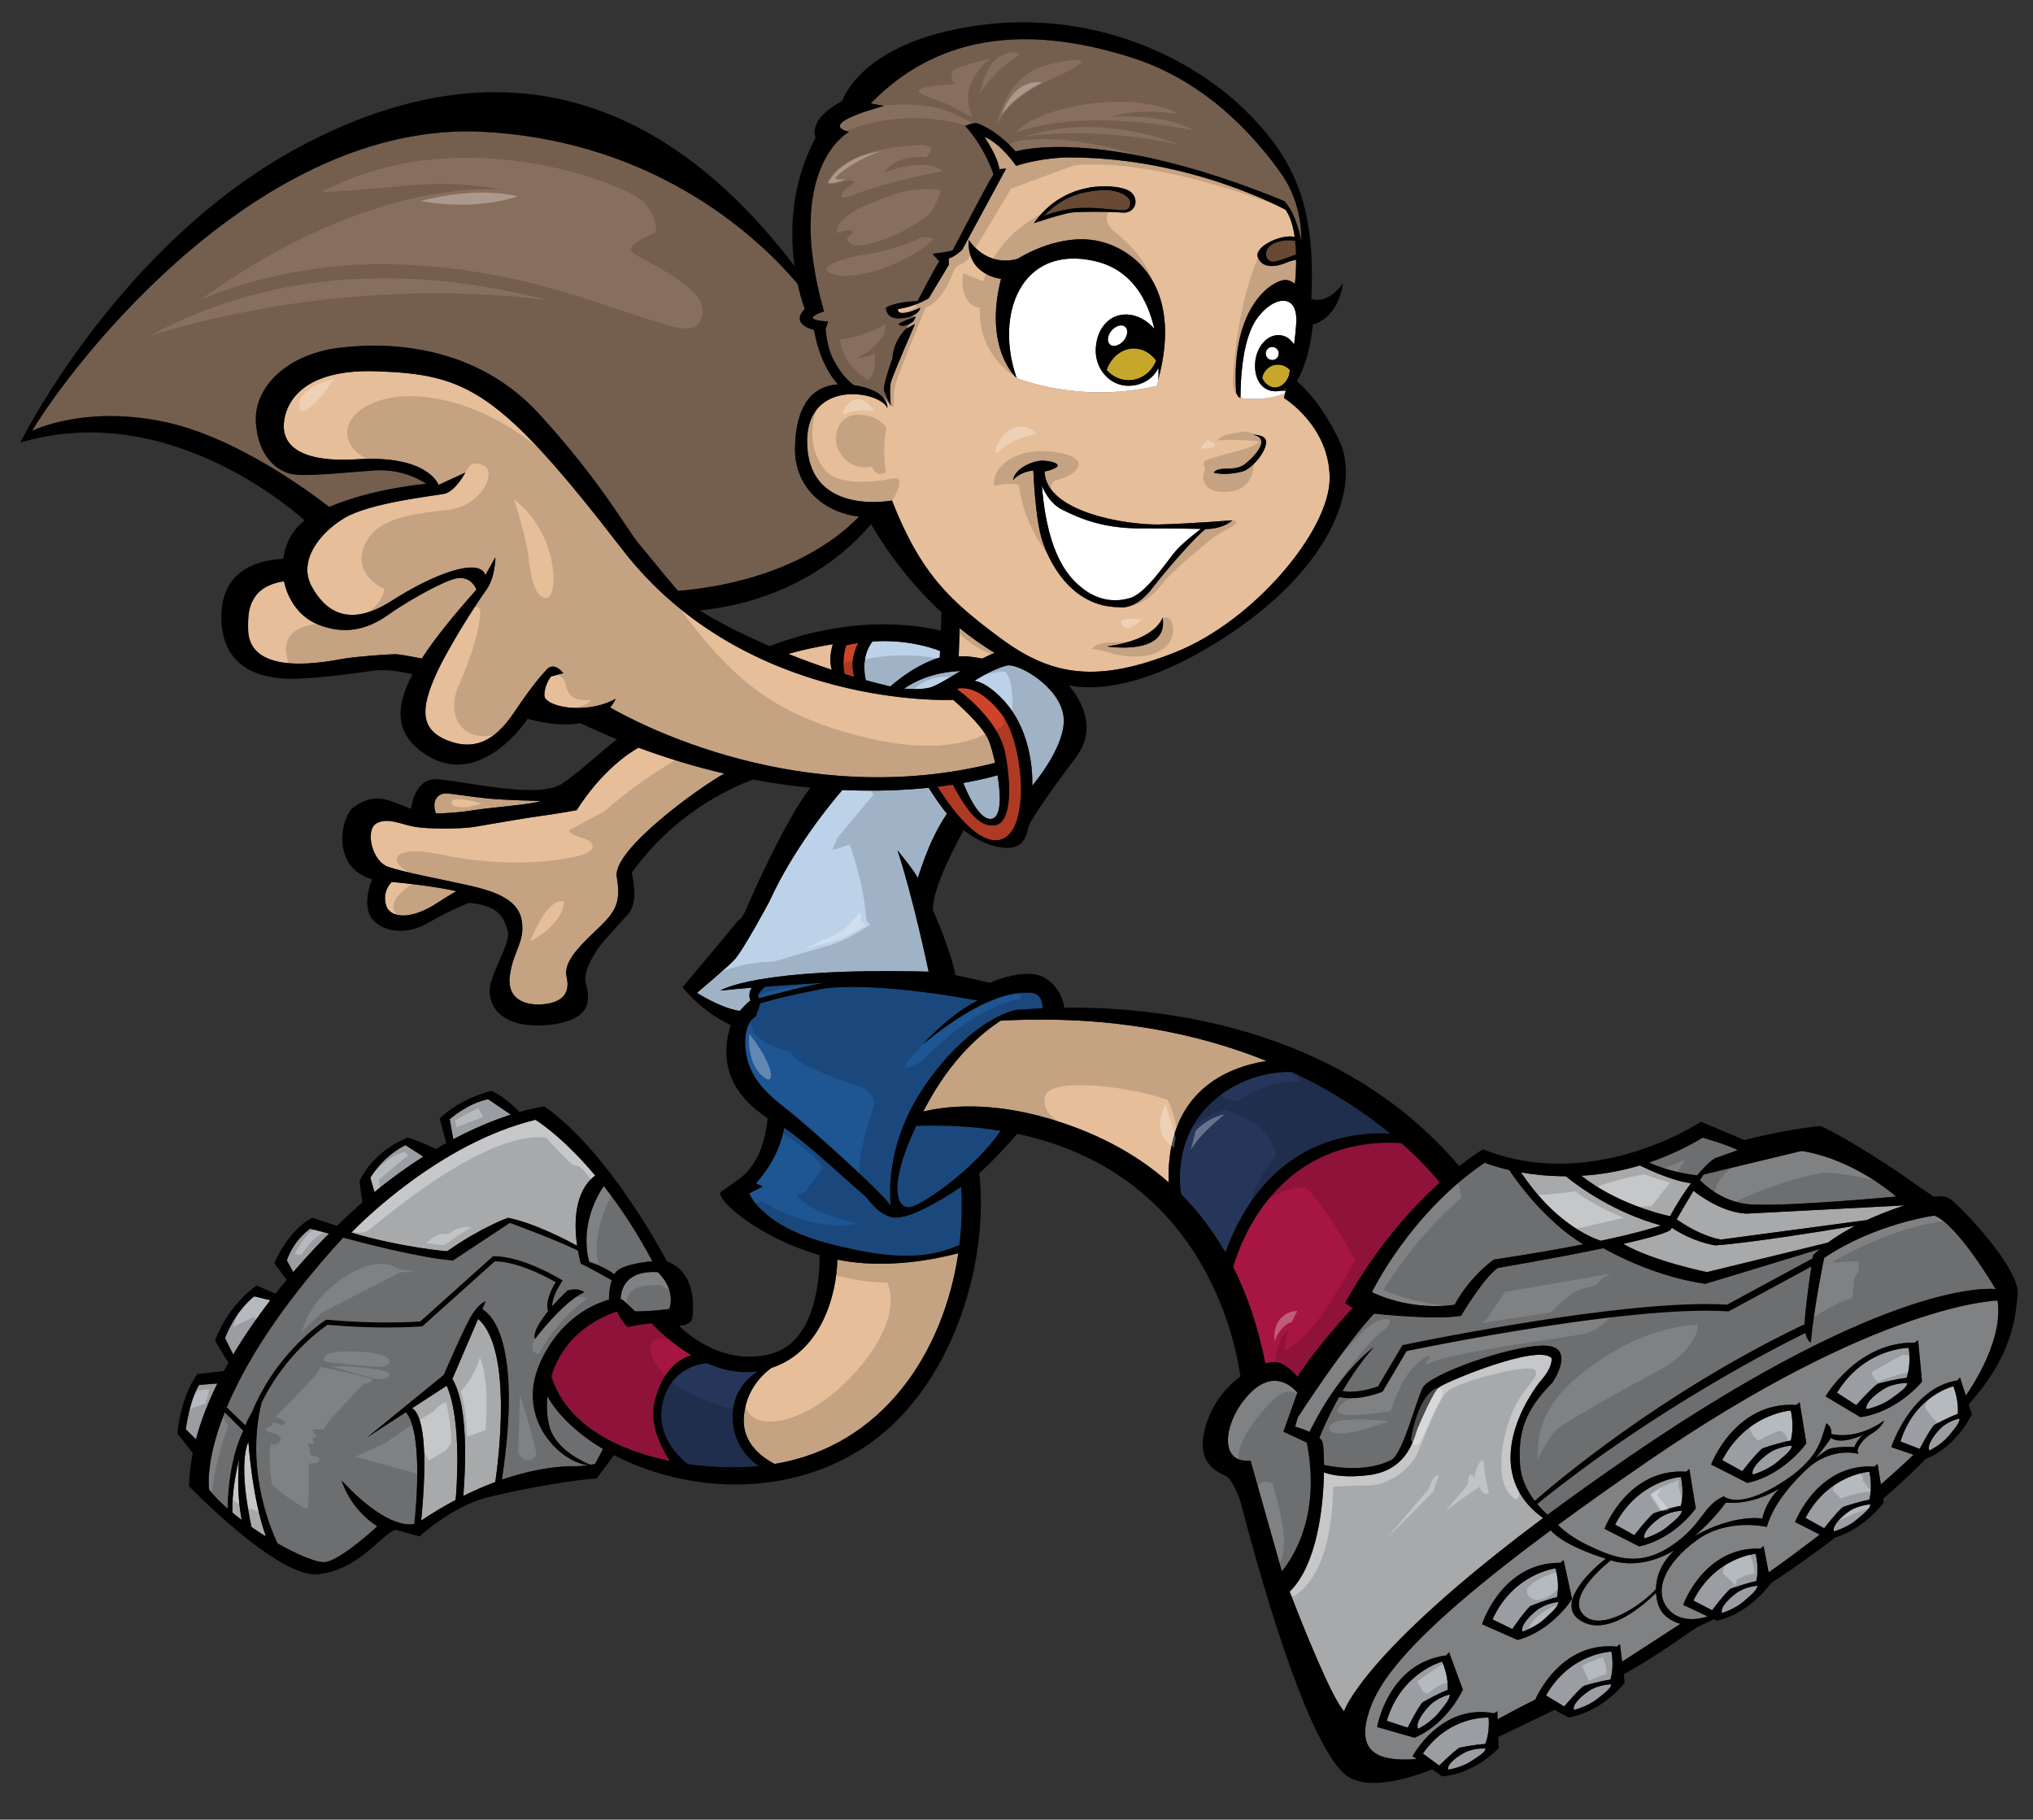
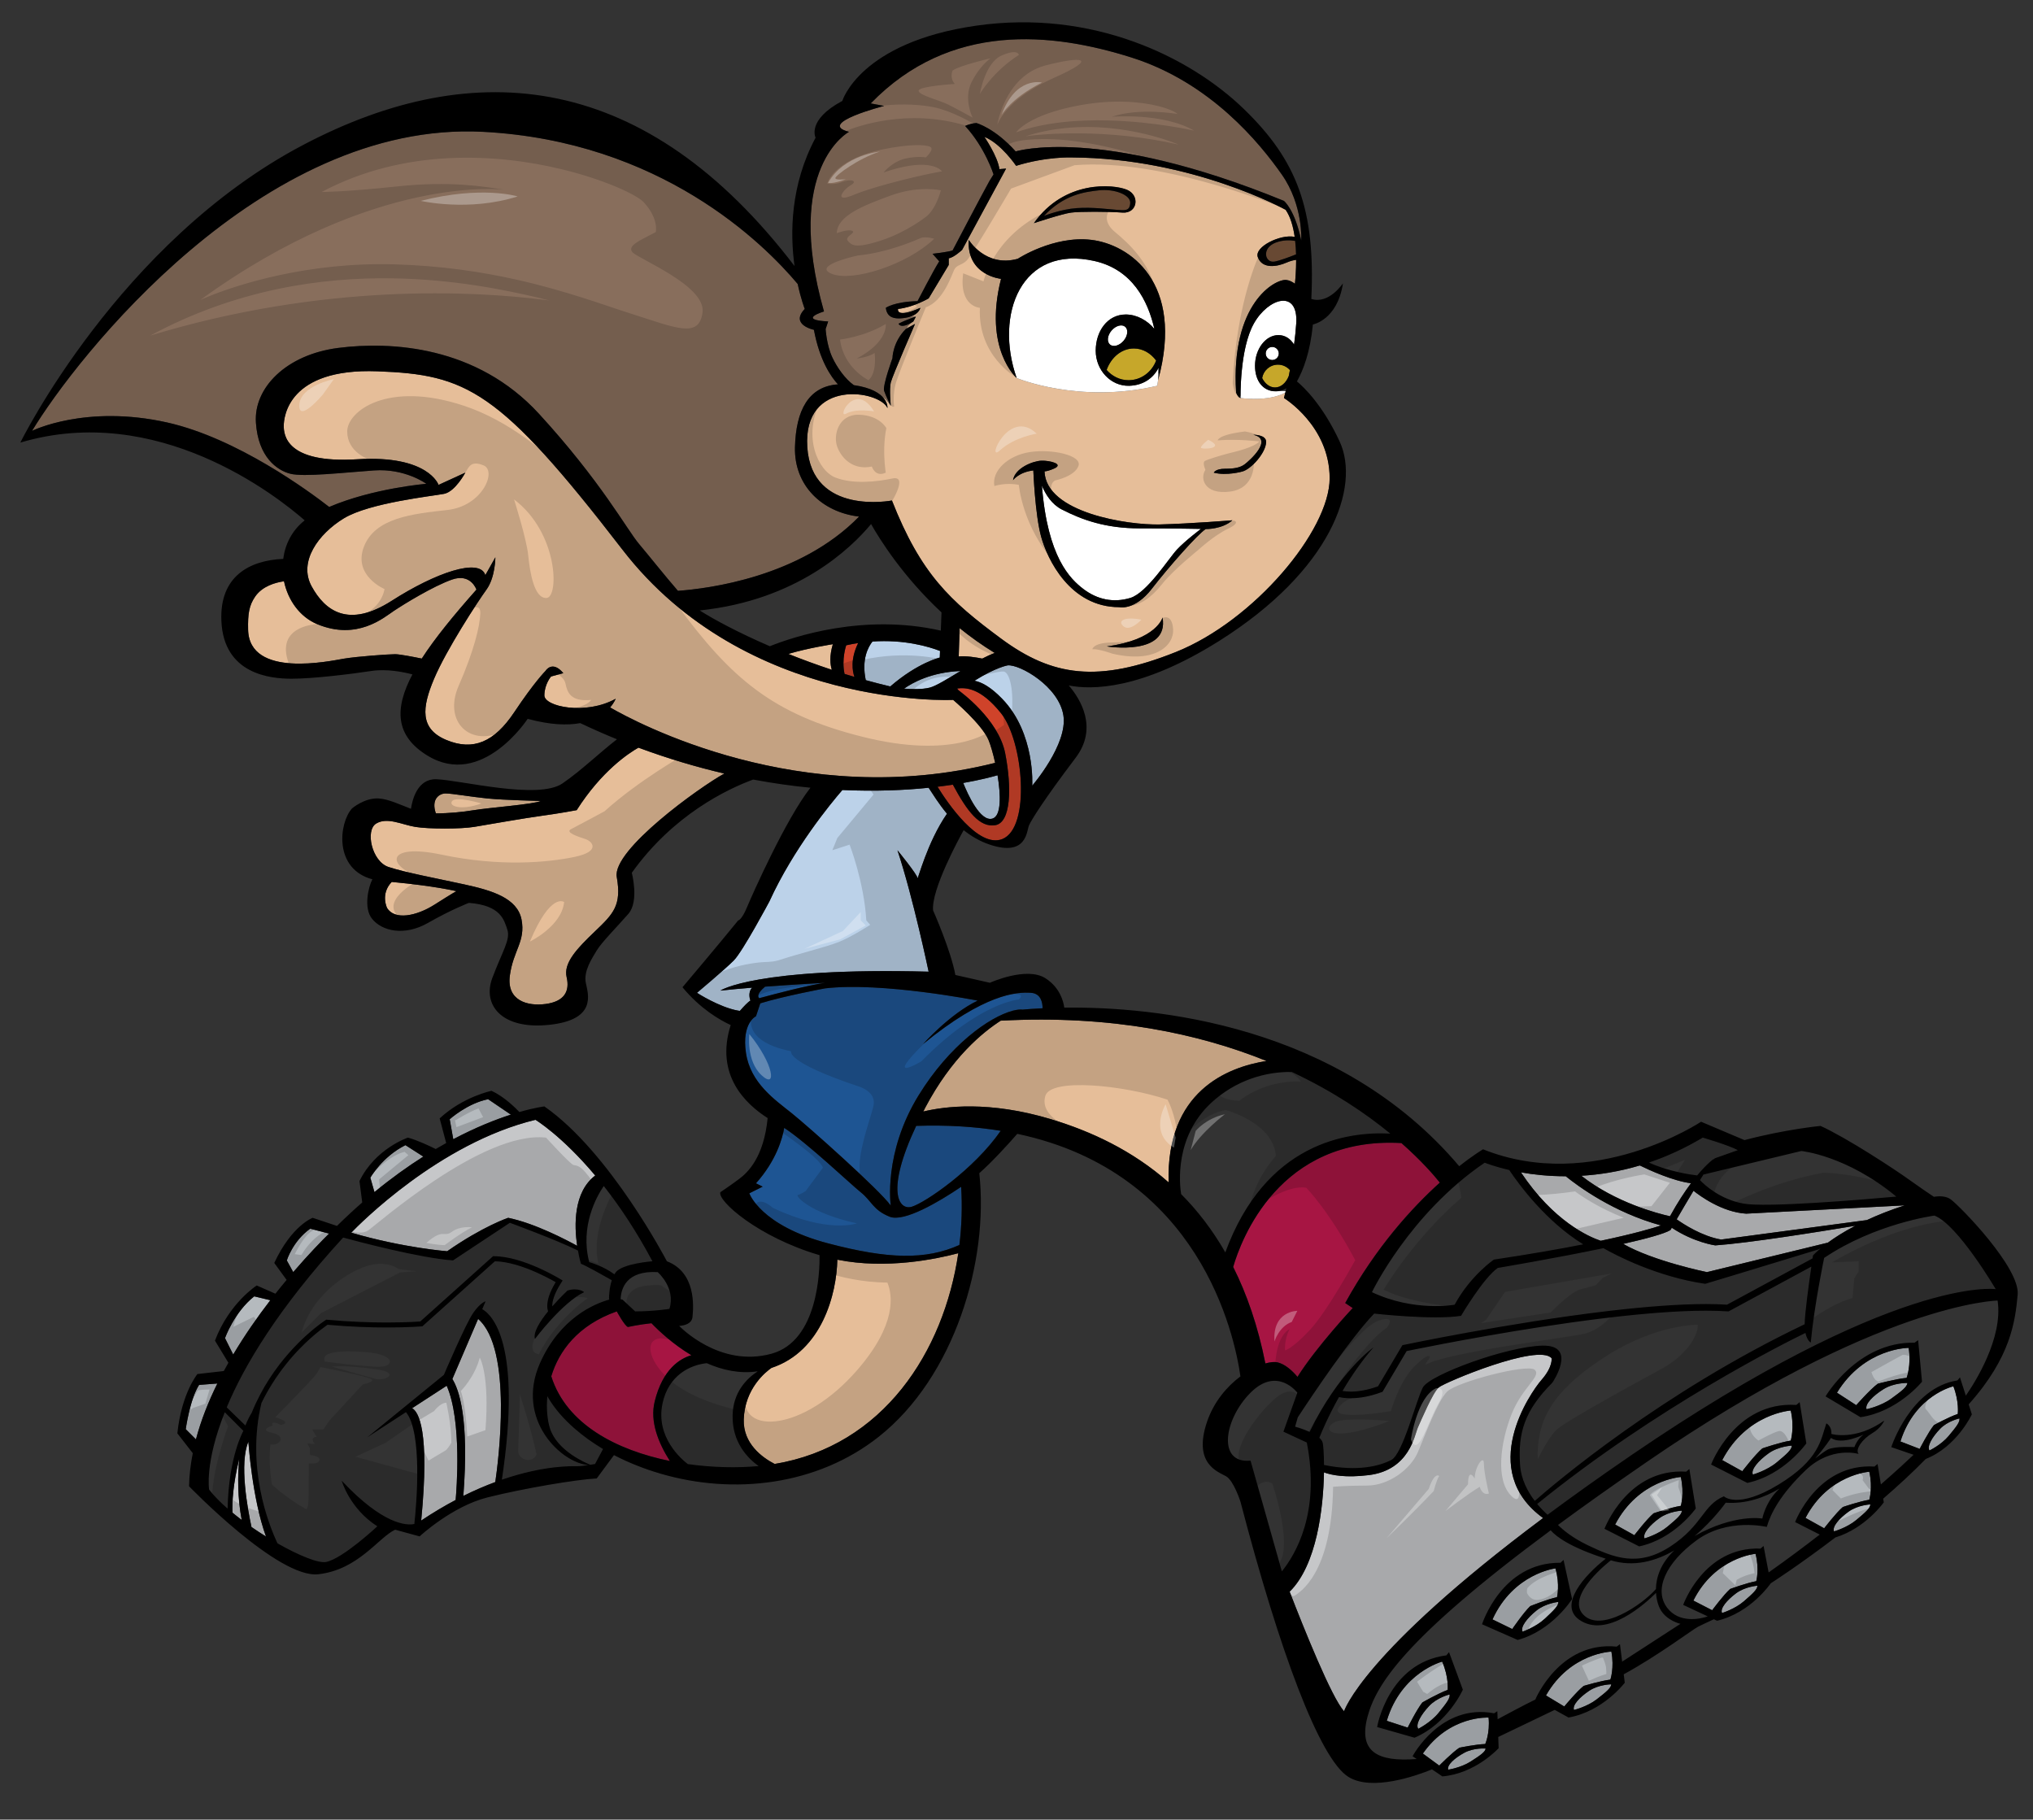
<svg xmlns="http://www.w3.org/2000/svg" version="1.1" id="layer_1" x="0px" y="0px" width="200px" height="179px" viewBox="0 0 200 179" style="enable-background:new 0 0 200 179;" xml:space="preserve">
  <rect x="0" y="0" width="200" height="179" fill="#333333" stroke="none" />
  <path id="color13" style="fill:#CF432A;" d="M84.421,63.261c-0.772,1.581-0.567,2.754-0.365,3.329  c-0.328-0.097-0.651-0.195-0.972-0.295c-0.316-1.444,0.163-2.813,0.163-2.813C83.648,63.39,84.038,63.32,84.421,63.261z   M98.479,70.165c-2.029-2.535-3.493-2.536-4.308-2.435c0.021,0.051,0.061,0.123,0.144,0.189c0.137,0.11,3.917,2.821,4.574,6.191  c0.658,3.369,0.576,6.821-0.985,7.067c-1.523,0.24-2.733-1.32-4.164-3.987c-0.472,0.071-0.972,0.141-1.508,0.206  c0.985,1.589,4.006,6.056,6.357,5.151C101.437,81.451,100.67,72.904,98.479,70.165z" />
  <path id="color12" style="fill:#684933;" d="M127.502,25.023c-0.714,0.286-1.613,0.62-2.122,0.71  c-0.931,0.165-1.314-1.314,0.109-1.863c0.722-0.277,1.415-0.259,1.924-0.173C127.462,24.144,127.49,24.59,127.502,25.023z   M108.121,18.721c-1.479,0.164-3.451,0.438-5.424,2.52c0,0,1.644-0.658,3.233-0.768c1.588-0.109,3.068,0.11,3.889,0.165  c0.823,0.054,1.316,0.164,1.37-0.658C111.244,19.158,109.602,18.556,108.121,18.721z" />
  <path id="color11" style="fill:#C6A72A;" d="M126.898,36.404c-0.036,0.199-0.074,0.39-0.11,0.574  c-0.256,0.673-0.763,1.137-1.354,1.137c-0.526,0-0.991-0.367-1.268-0.924c0.126-0.733,0.749-1.302,1.524-1.318  C126.172,35.862,126.6,36.074,126.898,36.404z M111.547,34.279c-1.213,0-2.236,0.876-2.682,2.112  c0.532,0.612,1.298,1.011,2.16,1.011c1.246,0,2.3-0.821,2.712-1.938C113.201,34.744,112.424,34.279,111.547,34.279z" />
  <path id="color10" style="fill:#BCD2E9;" d="M98.136,76.263c0.323,1.953,0.377,3.971-0.479,4.257  c-1.216,0.405-2.486-2.464-2.899-3.497C96.507,76.714,97.672,76.4,98.136,76.263z M93.163,80.049  c-0.809-0.97-1.389-1.925-1.807-2.555c-2.338,0.241-5.203,0.372-8.484,0.222c-1.164,1.346-4.813,5.771-7.183,10.966  c0,0-2.629,4.931-3.506,5.808c-0.876,0.877-3.616,3.178-3.616,3.178s2.191,1.425,4.055,1.754l0.17,0.021  c0.382-0.437,0.817-0.899,1.036-1.007c0,0-0.317-0.767,0.167-1.275c-1.09,0.088-2.169,0.185-3.126,0.288  c0,0,3.397-2.301,20.49-1.861c0,0-1.534-7.342-3.068-11.944c0,0,1.973,2.411,1.973,2.739C90.261,86.701,91.197,82.879,93.163,80.049  z M104.615,70.384c-0.438-2.849-4.273-5.04-5.479-4.931c0,0-1.144,0.181-3.274,1.516c0.693,0.125,1.589,0.596,2.727,1.772  c3.287,3.397,2.958,8.547,2.958,8.547S105.054,73.233,104.615,70.384z M87.582,67.529c2.726-2.354,4.871-2.843,4.871-2.843  l0.024-0.651c-1.143-0.439-3.538-1.141-6.646-0.928c-0.408,0.512-1.098,1.733-0.66,3.802C85.961,67.129,86.767,67.335,87.582,67.529  z M91.466,67.645c0.611-0.153,1.768-0.874,3.028-1.635c-2.902,0.114-4.768,1.175-5.554,1.734  C89.665,67.804,90.696,67.837,91.466,67.645z" />
  <path id="color9" style="fill:#C6C7C9;" d="M23.779,149.523c-0.315-0.236-0.617-0.475-0.911-0.717  c-0.038-0.98,0.035-2.749,0.662-5.286C23.386,145.145,23.352,147.303,23.779,149.523z M40.543,138.529  c0.607,0.342,1.762,2.13,0.891,11.055c1.177-0.787,2.309-1.455,3.39-2.027c0.084-0.918,0.641-7.771-0.88-11.237L40.543,138.529z   M24.741,150.219c0.47,0.326,0.948,0.638,1.427,0.936c-1.364-3.735-1.734-9.327-1.734-9.327  C23.534,143.95,24.347,148.393,24.741,150.219z M154.035,115.713c-1.694,0.001-3.185-0.166-4.408-0.383  c3.205,4.812,6.666,6.335,7.846,6.73c3.354-0.709,5.153-1.248,5.936-1.51C158.719,119.274,155.194,116.655,154.035,115.713z   M166.357,116.398c-1.762-0.213-4.128-1.302-5.039-1.747c-2.045,0.608-3.983,0.907-5.752,1.013c3.372,2.646,7.527,3.719,8.722,3.983  C165.046,118.276,165.748,117.214,166.357,116.398z M164.464,120.778c-0.083,0.146-0.131,0.228-0.131,0.228  c-0.601,0.367-2.416,0.858-4.646,1.36c2.953,1.701,8.234,2.776,8.234,2.776l11.899-2.898c0.652-0.48,1.542-1.057,2.698-1.662  c-3.748,0.624-10.494,1.699-13.776,1.931C168.743,122.514,166.655,122.232,164.464,120.778z M171.783,119.392  c-2.388-0.142-4.589-1.777-5.182-2.252c-0.62,1.029-1.226,2.065-1.657,2.809c0.702,0.497,2.511,1.669,4.374,1.99  c0,0,8.72-1.163,14.34-1.916c1.058-0.493,2.29-0.986,3.723-1.448L171.783,119.392z M47.035,129.746l-2.534,5.913  c0.63,0.99,1.676,3.84,1.081,11.501c1.113-0.556,2.161-1,3.144-1.365C49.016,143.821,50.475,132.736,47.035,129.746z" />
  <path id="color8" style="fill:#C6C7C9;" d="M58.557,115.641c-2.142,1.627-2.074,4.885-1.778,6.915  c-1.044-0.577-4.161-2.215-6.786-2.754c0,0-2.466,0.822-6,3.287c0,0-4.243-0.313-9.438-1.825c0.777-0.808,8.657-8.816,18.122-11.104  C52.678,110.159,55.248,111.703,58.557,115.641z M151.649,135.744c1.15-1.314,0.987-2.137,0.987-2.137  c-1.315-1.479-10.52,2.384-11.095,2.876c-0.575,0.493-1.726,3.206-2.056,3.944c-0.328,0.741-0.82,4.193-4.848,4.686  c-2.236,0.274-3.61,0.015-4.39-0.27c-0.061,3.489-0.699,9.105-3.377,11.736c1.358,3.517,4.139,10.463,5.355,11.762  c0,0,1.761-5.699,19.578-19.006C145.306,144.624,150.522,137.033,151.649,135.744z" />
-   <path id="color7" style="fill:#26365B;" d="M136.772,111.517c-4.258-0.226-12.285,0.924-16.229,11.683  c-1.281-2.235-2.75-4.13-4.348-5.731c-0.156-0.986-0.663-5.643,2.993-9.008c2.379-2.188,5.305-3.049,7.894-3.007  C131.202,107.383,134.406,109.572,136.772,111.517z M72.072,139.196c0.06-2.217,1.331-3.543,2.471-4.296  c-1.774,0.266-3.487-0.124-5.015-0.798c-1.585,0.162-3.773,1.148-4.359,3.999c-0.674,3.275,1.869,5.448,2.493,5.925  c2.458,0.348,4.89,0.389,6.968,0.196C73.566,143.465,71.999,141.889,72.072,139.196z" />
  <path id="color6" style="fill:#A71543;" d="M132.338,128.184l0.739,0.493c0,0-3.549,3.779-5.434,6.771  c-0.519-0.627-1.239-1.259-1.962-1.428c-0.294-0.07-0.713-0.029-1.196,0.106c-0.733-3.672-1.818-6.812-3.168-9.492  c0.754-2.599,4.507-12.878,16.551-12.187c1.963,1.732,3.205,3.168,3.78,3.89C138.94,118.78,135.382,122.652,132.338,128.184z   M64.088,130.17c-1.204,0.123-2.316,0.37-2.316,0.37c-0.329-0.11-1.096-1.534-1.096-1.534c-3.873,1.37-5.701,3.938-6.444,6.385  c1.489,4.734,6.449,7.27,11.666,8.333c-1.159-1.821-1.97-3.907-1.497-5.843c0.789-3.227,2.513-4.242,3.612-4.563  C66.223,132.25,64.82,130.93,64.088,130.17z" />
  <path id="color5" style="fill:#1E5593;" d="M74.692,98.195c-0.326-0.31,0.246-0.863,0.573-1.135c3.08-0.229,5.902-0.38,5.902-0.38  C79.456,96.927,76.234,97.776,74.692,98.195z M90.132,110.757c-3.023,6.431-1.727,8.353-0.418,7.949  c1.302-0.401,6.082-3.645,8.734-7.465C95.947,110.835,93.185,110.653,90.132,110.757z M100.521,99.327  c0.018-0.007,0.04-0.015,0.04-0.015c-0.25-0.015-0.545,0.02-0.875,0.102c-0.035,0.005-0.056,0.008-0.056,0.008l-0.017,0.015  c-2.285,0.597-6.211,3.388-9.242,8.312c-3.506,5.698-2.74,10.848-2.74,10.848c-1.096-1.534-8.108-7.779-9.751-9.094  c-1.644-1.316-4.055-2.96-4.493-5.918c-0.438-2.958,0.986-3.615,0.986-3.615l0.423-1.269c2.338-0.72,6.371-1.471,6.371-1.471  c5.588-0.658,15.011,1.205,15.011,1.205c-2.74,1.313-5.369,4.272-5.369,4.272c6.026-4.93,9.204-5.149,10.628-5.039  c0.969,0.073,1.127,0.959,1.129,1.518C101.708,99.229,101.018,99.28,100.521,99.327z M94.554,116.752  c0.117,1.88,0.06,3.806-0.173,5.723c-3.334,1.488-7.009,1.389-12.886-0.153c-6.684-1.753-7.779-4.931-7.779-4.931l1.315-0.657  l-0.658-0.328c2.014-2.256,2.605-4.448,2.777-5.452c2.302,1.511,6.519,5.526,7.523,6.329c1.095,0.876,1.206,1.753,2.849,2.41  C88.934,120.258,92.363,118.236,94.554,116.752z" />
  <path id="color4" style="fill:#B5BABE;" d="M30.517,120.87l1.857,0.481c-0.662,0.65-1.966,1.977-3.527,3.791l-0.632-1.149  C28.215,123.993,28.79,122.103,30.517,120.87z M44.24,110.105l0.351,1.965c2.235-1.181,4.17-1.938,5.666-2.42l-2.236-1.517  C45.967,108.544,44.24,110.105,44.24,110.105z M36.434,115.857l0.403,1.413c1.671-1.374,3.285-2.526,4.808-3.492l-1.76-1.126  C37.584,113.804,36.434,115.857,36.434,115.857z M18.272,140.594l1.004,1.003c0.494-1.871,1.232-3.72,2.109-5.498l-1.799,0.139  C18.682,137.634,18.272,140.594,18.272,140.594z M22.134,131.636l0.808,1.615c1.153-1.938,2.419-3.743,3.653-5.345l-1.584-0.38  C23.038,129.088,22.134,131.636,22.134,131.636z M180.425,150.649c0,0,1.275-0.358,2.194-1.124c0.918-0.765,1.376-1.172,1.376-1.53  c0,0-1.224,0.053-2.142,0.715C180.935,149.373,180.221,150.19,180.425,150.649z M177.62,149.323l1.836,1.02  c0,0,1.174-1.53,1.836-2.092c0,0,1.634-0.561,2.602-0.714c0,0,0.358-1.175,0-2.756C183.894,144.781,179.864,145.036,177.62,149.323z   M161.782,151.339c0,0,1.313-0.369,2.257-1.156c0.946-0.788,1.418-1.208,1.418-1.575c0,0-1.26,0.053-2.205,0.734  C162.307,150.024,161.572,150.865,161.782,151.339z M192.598,139.096c0,0,0.155-1.213-0.432-2.72c0,0-3.764,0.857-5.208,5.426  l1.894,0.732c0,0,0.867-1.689,1.404-2.342C190.256,140.192,191.709,139.393,192.598,139.096z M166.59,157.453l1.849,0.951  c0,0,1.127-1.527,1.772-2.094c0,0,1.606-0.591,2.564-0.765c0,0,0.325-1.157-0.07-2.693  C172.704,152.853,168.709,153.206,166.59,157.453z M192.768,139.535c0,0-1.148,0.235-1.91,1.026  c-0.762,0.793-1.309,1.706-1.043,2.129c0,0,1.148-0.545,1.894-1.438C192.454,140.359,192.823,139.888,192.768,139.535z   M169.409,158.678c0,0,1.257-0.382,2.149-1.154c0.893-0.771,1.337-1.183,1.328-1.531c0,0-1.213,0.081-2.108,0.753  C169.883,157.417,169.194,158.234,169.409,158.678z M153.306,157.586c0,0-1.255,0.121-2.161,0.855  c-0.907,0.732-1.596,1.612-1.36,2.072c0,0,1.291-0.438,2.192-1.277C152.877,158.398,153.326,157.954,153.306,157.586z M150.542,158  c0,0,1.646-0.669,2.633-0.881c0,0,0.303-1.225-0.153-2.831c0,0-4.128,0.487-6.195,5.02l1.944,0.945  C148.77,160.253,149.892,158.614,150.542,158z M172.442,145.059c0,0,1.368-0.384,2.355-1.205c0.987-0.822,1.48-1.26,1.48-1.644  c0,0-1.316,0.055-2.301,0.768C172.988,143.689,172.222,144.565,172.442,145.059z M169.428,143.634l1.973,1.096  c0,0,1.26-1.643,1.973-2.246c0,0,1.754-0.604,2.795-0.768c0,0,0.384-1.26,0-2.957C176.168,138.759,171.839,139.031,169.428,143.634z   M158.894,149.973l1.891,1.051c0,0,1.208-1.576,1.89-2.153c0,0,1.682-0.578,2.679-0.736c0,0,0.369-1.207,0-2.836  C165.352,145.298,161.205,145.561,158.894,149.973z M187.644,136.046c0,0-1.315-0.034-2.348,0.611  c-1.032,0.644-1.855,1.467-1.671,1.974c0,0,1.392-0.291,2.432-1.044C187.097,136.834,187.618,136.429,187.644,136.046z   M184.729,136.123c0,0,1.79-0.482,2.839-0.576c0,0,0.469-1.232,0.2-2.951c0,0-4.337-0.02-7.053,4.41l1.895,1.227  C182.61,138.232,183.977,136.677,184.729,136.123z M144.048,172.429c-0.947,0.516-1.719,1.203-1.58,1.66  c0,0,1.246-0.186,2.204-0.798c0.957-0.613,1.441-0.943,1.483-1.28C146.155,172.011,144.992,171.913,144.048,172.429z   M141.519,168.505c0.778-0.953,1.161-1.457,1.091-1.816c0,0-1.228,0.292-2.023,1.143c-0.798,0.851-1.359,1.816-1.063,2.239  C139.523,170.07,140.742,169.459,141.519,168.505z M152.089,166.787l1.798,1.086c0,0,1.228-1.486,1.911-2.024  c0,0,1.651-0.5,2.625-0.619c0,0,0.4-1.159,0.1-2.753C158.522,162.477,154.486,162.585,152.089,166.787z M154.844,168.214  c0,0,1.287-0.311,2.232-1.042c0.944-0.732,1.419-1.124,1.433-1.479c0,0-1.227,0.007-2.168,0.635  C155.399,166.958,154.656,167.749,154.844,168.214z M142.417,166.243c0,0,0.13-1.256-0.541-2.784c0,0-4.024,1.05-5.449,5.823  l2.058,0.67c0,0,0.884-1.777,1.443-2.475C139.928,167.477,141.468,166.59,142.417,166.243z M139.977,172.503l1.612,1.184  c0,0,1.291-1.307,1.981-1.759c0,0,1.609-0.334,2.542-0.363c0,0,0.479-1.065,0.329-2.6  C146.442,168.965,142.607,168.724,139.977,172.503z" />
  <path id="color3" style="fill:#E6BE99;" d="M94.316,64.577l0.089-2.787c1.057,0.857,2.208,1.682,3.455,2.444  c-0.38,0.139-0.795,0.33-1.228,0.554C96.027,64.668,95.033,64.505,94.316,64.577z M41.491,64.788c1.307-2.022,3.16-4.28,5.379-6.785  c0,0-0.548-1.644-2.411-0.987c-1.863,0.658-4.711,2.411-5.698,3.068c-0.986,0.658-3.616,2.959-7.561,1.315  c-1.719-0.717-2.875-2.371-3.262-4.216c-0.822,0.114-2.126,0.461-2.846,1.518c-0.589,0.862-0.72,1.69-0.685,3.246  c0.109,4.821,8.108,3.068,9.422,2.849c1.315-0.219,4.383-0.438,5.041-0.438C39.333,64.357,40.71,64.627,41.491,64.788z   M35.146,45.182c7.013-0.438,7.998,2.521,7.998,2.521l2.63-1.205c0,0-0.986,1.863-2.082,2.082c-1.096,0.219-7.341,0.877-9.862,2.411  c-2.52,1.534-4.492,4.273-3.177,6.684c1.315,2.411,3.615,4.165,7.889,1.424c4.273-2.739,8.656-4.273,9.204-2.52l0.986-1.753  c0,0,0,1.972-0.877,3.178c-0.876,1.205-3.945,5.916-5.15,8.766c-1.205,2.849-1.424,4.93,1.206,6.026  c2.63,1.097,4.711,0.22,6.684-2.739c1.973-2.959,3.068-4.055,3.068-4.055s0.658-1.095,1.753,0.219l-1.205,0.329  c0,0-0.658,0.767-0.658,1.863c0,1.096,4.055,1.972,7.013,0.329c0,0-0.139,0.384-0.548,0.852c2.449,1.418,18.796,10.261,37.882,5.453  c-0.211-0.95-0.458-1.784-0.654-2.25c-0.658-1.561-3.479-3.944-3.479-3.944s-20.38,0.986-32.543-14.793  c-12.163-15.778-15.34-17.203-24.106-17.532c-8.766-0.329-9.204,4.493-9.204,5.369C27.915,42.772,28.133,45.621,35.146,45.182z   M38.077,89.313c0.739,1.232,2.876,0.822,4.684-0.329c1.808-1.151,2.137-1.315,2.137-1.315s-2.031-0.507-6.362-0.91  C37.397,87.949,38.077,89.313,38.077,89.313z M56.731,79.697c0,0-1.752,0.33-3.396,0.549c-1.644,0.219-5.369,0.877-6.684,1.096  c-1.315,0.219-4.493,0.219-5.808,0c-1.315-0.219-2.74-0.986-3.835-0.329c-1.096,0.658-0.438,3.726,1.205,4.273  c1.644,0.548,4.876,1.15,7.506,1.726c2.629,0.576,5.177,1.315,5.587,3.452c0.412,2.137-0.822,3.04-1.15,5.506  c-0.329,2.466,1.726,3.04,3.534,2.794c1.808-0.247,2.383-1.232,2.055-2.63c-0.329-1.397,0.985-2.794,2.793-4.52  c1.809-1.726,2.63-2.548,2.137-5.342c-0.467-2.649,8.144-8.839,10.582-10.176c-2.688-0.627-5.513-1.457-8.452-2.548  C61.834,74.099,59.181,75.85,56.731,79.697z M43.83,78.054c-0.591,0-1.443,0.535-0.954,1.956c1.203,0.012,2.637-0.127,3.747-0.313  c1.479-0.246,5.918-0.575,6.575-0.904c0,0-3.616-0.082-5.26-0.247C46.295,78.383,44.487,78.054,43.83,78.054z M81.934,63.372  c0,0-2.45,0.377-4.379,0.957c1.335,0.535,2.769,1.063,4.279,1.563C81.673,65.377,81.579,64.556,81.934,63.372z M98.479,100.406  l0.085-0.072c-1.942,1.225-4.967,3.753-7.537,8.62c-0.072,0.137-0.13,0.26-0.199,0.393c2.1-0.51,6.493-1.079,12.581,0.758  c3.909,1.18,7.982,3.06,11.555,6.21c-0.249-8.915,5.713-11.323,9.63-11.943C117.99,101.704,109.375,99.827,98.479,100.406z   M82.373,123.918c-0.066,3.352-1.5,9.002-6.478,10.647c-0.532,0.368-2.631,2.009-2.727,5.071c-0.074,2.377,1.814,3.744,3.039,4.379  c10.688-1.77,16.64-11.041,18.069-20.734C92.186,123.839,87.215,124.898,82.373,123.918z M79.414,43.978  c-0.438-6.794,7.122-5.588,7.889-3.835c0,0,0.063-0.62-0.617-1.228c0.598,0.377,0.945,1.008,0.945,1.008s-0.165-1.644,0-2.301  c0.165-0.658,2.383-5.753,2.383-5.753l-0.819,0.447c0.01-0.079,0.086-0.349,0.655-0.693l0.247-0.466c0,0-0.294,0.011-0.681,0.027  c1.021-0.284,1.119-0.903,1.119-0.903c-2.466,1.096-2.191,0.109-2.191,0.109c1.534-0.164,3.013-1.04,3.013-1.04l1.973-3.287v-0.658  c0.493-0.055,1.315-0.822,1.315-0.822l4.328-7.999l-0.658,0.055c-0.164-1.26-1.479-3.178-1.479-3.178  c1.644,0.657,3.123,2.849,3.123,2.849c3.014-0.931,5.478-0.822,5.478-0.822c11.835,0.055,21.039,5.151,21.039,5.151  c0.479,0.693,0.746,1.657,0.889,2.663c-1.396-0.294-3.996,0.982-3.629,1.993c0.439,1.205,1.917,0.931,2.795,0.547  c0.435-0.19,0.76-0.258,0.979-0.279c-0.001,1.038-0.076,1.918-0.123,2.348c-0.26-0.19-0.547-0.339-0.855-0.37  c-1.097-0.11-5.479,2.301-4.931,11.066c0,0,0.165,0.493,0.438,0.548c0,0,2.755,0.396,4.398-0.533  c-0.076,0.335-0.126,0.533-0.126,0.533s4.493,2.738,4.493,7.889c0,5.15-7.451,14.025-15.122,17.093  c-7.67,3.068-12.162,2.411-17.202-1.315c-5.04-3.726-7.889-6.355-10.738-13.587C87.742,49.237,79.852,50.771,79.414,43.978z   M114.368,60.742c0,0-0.548,2.191-5.479,2.848C108.889,63.59,115.025,64.578,114.368,60.742z M121.243,51.182  c0,0-4.027,0.329-7.149,0.411c-3.113,0.082-11.205-1.143-11.338-5.222c0.187-0.011,0.486-0.075,0.956-0.284  c0.986-0.438-0.438-0.794-1.261-0.767c-0.821,0.027-2.602,0.712-2.794,1.917c0,0,0.575-0.794,1.999-0.959  c0,0,0.165,4.328,0.767,6.52c0.603,2.191,2.835,6.931,7.684,6.931c0,0,1.52,0.37,3.205-1.809c1.685-2.177,4.522-5.382,5.301-5.875  C118.613,52.044,120.216,52.085,121.243,51.182z M119.407,46.497c1.26,0.329,2.794-0.109,2.794-0.109  c0.877-0.219,2.329-1.835,2.357-2.904c0.019-0.745-1.261-0.712-1.261-0.712c2.027,0.438-0.41,2.575-0.85,2.903  c-0.438,0.329-1.014,0.438-1.944,0.438C119.572,46.114,119.407,46.497,119.407,46.497z M101.712,21.953c0,0,2.795-0.931,3.671-1.041  c0.876-0.109,3.56-0.109,5.039,0c1.48,0.11,1.755-1.699,0.439-2.246C109.546,18.118,104.725,17.679,101.712,21.953z M98.479,27.432  c-1.754,6.903,1.534,9.752,1.534,9.752s6.108,2.575,13.833,0.767l0.082-0.548c2.63-9.643-2.849-13.368-6.574-13.807  c-3.725-0.438-7.231,1.863-7.231,1.863c-3.178,0.877-4.821-1.863-4.821-1.863C95.083,27.103,98.479,27.432,98.479,27.432z" />
  <path id="color2" style="fill:#886E5C;" d="M84.514,50.818c-5.829,5.984-14.925,7.097-17.82,7.302  c-1.257-1.445-2.897-3.514-3.826-4.61c-1.205-1.425-3.725-6.136-9.861-12.82c-6.136-6.684-14.574-7.122-19.724-6.465  c-5.15,0.658-8.328,3.945-8.108,7.341c0.218,3.397,2.082,4.712,3.397,5.041c1.315,0.329,5.15-0.11,8.218-0.329  c3.068-0.219,5.15,1.314,5.15,1.314s-5.235,0.431-9.554,2.277c-1.933-1.504-9.045-6.76-15.922-8.304  C8.41,39.759,3.15,42.388,3.15,42.388c4.273-7.068,22.518-30.571,44.377-29.42c17.472,0.919,27.586,10.966,30.946,14.967  c0.331,1.53,0.694,2.455,0.694,2.455c-1.48,1.562,0.904,2.055,0.904,2.055c0.563,3.039,1.703,4.651,2.366,5.366  c-2.921,0.207-4.132,2.587-4.229,6.167C78.106,47.754,80.858,50.388,84.514,50.818z M126.092,17.159  c-2.137-3.041-6.985-9.04-14.792-11.505c-7.808-2.466-17.834-3.534-25.641,4.52l1.315,0.246c0,0-6.739,1.726-3.452,2.548  c0,0-6.493,3.452-2.466,17.668c0,0-2.712,0.822,0.411,0.987l-0.247,0.739c0,0,0.083,1.562,0.658,2.795  c0.447,0.958,1.242,2.107,2.114,2.729c0.954,0.137,1.627,0.367,2.111,0.629c0.237,0.128,0.429,0.263,0.582,0.4  c0.598,0.377,0.945,1.008,0.945,1.008s-0.493-0.986-0.657-1.479c-0.003-0.008-0.003-0.023-0.005-0.034  c-0.122-0.561,0.827-3.171,0.827-3.171s0.013-1.412,1.146-2.683c0.058-0.064,0.104-0.13,0.167-0.194l0.085-0.046  c0.01-0.079,0.086-0.349,0.655-0.693c-1.261,0.821-1.452,0.219-1.452,0.219c0.85-0.439,1.699-0.686,1.699-0.686  s-0.294,0.011-0.681,0.027c-0.111,0.031-0.225,0.062-0.36,0.083c-0.35,0.056-0.637,0.068-0.875,0.044  c-0.696-0.071-0.961-0.459-1.043-1.03c0,0,0.822-0.603,3.123-0.658c0,0,1.562-3.013,2.137-3.917l-0.658-0.74  c0,0,1.479-0.164,1.972-0.329c0,0,2.712-5.177,3.617-6.821l0.41-0.658c0,0-0.822-2.629-2.794-4.766c0,0,0.493-0.247,1.109-0.288  c0,0,1.808,0.493,3.862,2.794c0,0,8.204-2.588,26.392,4.863c0,0,1.07,0.849,1.7,3.89C128.01,23.651,128.227,20.2,126.092,17.159z" />
-   <path id="color1" style="fill:#808183;" d="M163.401,158.427c-0.218-0.346-0.438-0.965-0.486-1.727  c-0.99,0.99-4.862,4.552-7.567,2.63c-2.024-1.439,0.475-4.321,2.617-5.996c-3.461-1.111-4.86-2.158-5.414-2.792  c-14.421,10.685-17.191,15.216-18.021,18.35c-0.913,3.446,0.992,4.451,4.841,4.149l-0.405-0.274c0,0,2.766-5.227,8.02-4.223  l0.319-0.206l0.027,0.789c0.515-0.278,2.587-1.395,3.747-1.955l-0.025-0.013c0,0,2.402-5.734,7.997-5.174l0.316-0.244l0.216,1.721  l5.737-3.72C165.319,159.742,164.059,159.469,163.401,158.427z M139.157,170.944l-3.681-1.05c0,0,1.073-6.309,6.814-7.051  l0.258-0.317l1.361,3.694C143.91,166.221,142.42,169.562,139.157,170.944z M149.303,161.328l-3.503-1.544  c0,0,1.929-6.102,7.718-6.049l0.3-0.278l0.841,3.845C154.658,157.302,152.724,160.405,149.303,161.328z M164.712,152.518  c-1.351,1.282-1.788,2.666-1.807,3.805c-1.349,1.537-5.414,4.327-7.147,2.515c-1.808-1.891,2.713-5.342,2.713-5.342  C160.748,154.189,162.905,153.566,164.712,152.518z M175.066,146.432c-0.098,0.095-0.189,0.187-0.27,0.27  c-1.15,1.205-1.424,2.684-1.424,2.684s-2.697-0.5-6.663,1.714c1.885-1.582,3.06-3.274,3.06-3.274  C171.769,147.959,173.56,147.333,175.066,146.432z M183.33,141.128c-0.616,0.411-0.903,1.231-0.903,1.231s-1.932-0.123-2.631,0.247  c-0.215,0.114-0.667,0.435-1.219,0.858c0.994-1.117,1.548-2.009,1.548-2.009C181.192,142.196,183.33,141.128,183.33,141.128z   M196.519,127.938c0,0-11.695,0.192-34.487,15.861c-3.308,2.274-6.203,4.333-8.76,6.213c0.487,0.492,1.412,1.269,2.951,2.006  c2.521,1.204,4.932,2.19,8.109,0.108c3.178-2.082,3.178-4.054,5.26-4.93c0,0,1.314,1.314,5.368-1.15  c4.055-2.467,4.164-4.439,4.712-6.027c0,0,0.548,0.273,0.493,1.041c0,0,2.355,0.711,5.205-1.316c0,0-0.273,0.712-1.206,1.26  c-0.932,0.549-1.698,1.59-1.314,2.027c0,0-2.686-0.821-5.205,1.59c-2.519,2.409-3.452,4.273-3.835,5.587  c0,0-3.835-0.932-6.903,1.315c-3.068,2.246-4.218,4.876-2.902,6.629c1.168,1.559,3.243,1.126,3.998,0.856l-2.416-1.13  c0,0,2.03-5.742,7.611-5.539l0.297-0.257l0.499,2.605c1.817-1.287,3.5-2.541,5.028-3.727l-2.424-1.23c0,0,2.193-5.816,7.806-5.459  l0.307-0.255l0.324,2.008c1.503-1.309,2.601-2.326,3.218-2.914l-2.194-0.752c0,0,1.887-5.847,6.509-6.563l0.247-0.298l0.579,1.795  C194.247,136.065,197.08,131.648,196.519,127.938z M161.256,152.126l-3.413-1.732c0,0,2.258-5.988,8.035-5.62l0.316-0.263  l0.631,3.886C166.824,148.397,164.723,151.392,161.256,152.126z M171.894,145.88l-3.562-1.808c0,0,2.355-6.246,8.382-5.862  l0.33-0.274l0.657,4.055C177.701,141.99,175.51,145.113,171.894,145.88z M183.024,139.413l-3.432-2.045c0,0,3.148-5.403,8.759-5.282  l0.347-0.251l0.383,4.089C189.081,135.924,186.683,138.892,183.024,139.413z M166.961,115.632c-0.632-0.075-2.847-0.39-4.738-1.27  c1.71-0.577,3.484-1.371,5.288-2.45c0,0,2.547,0.74,3.451,1.233l-2.26,0.801c0,0-0.059,0.046-0.171,0.153  c0.025-0.032,0.053-0.074,0.076-0.104c0,0-0.146,0.095-0.407,0.328C167.914,114.577,167.486,114.996,166.961,115.632z   M196.329,126.815c0,0-9.862-1.425-35.831,16.326c-3.075,2.103-5.807,4.056-8.254,5.872c-0.289-0.26-0.649-0.617-1.019-1.062  c11.776-9.549,24.314-15.816,26.39-16.826c0.161,0.773,0.523,0.949,0.523,0.949c0.33-3.616,1.316-8.328,1.316-8.328  c5.039-3.396,10.847-4.163,10.847-4.163C192.602,120.46,196.329,126.815,196.329,126.815z M22.112,138.928l1.83,1.83  c0,0-1.449,2.53-1.552,7.65c-0.725-0.631-1.354-1.267-1.818-1.87C20.573,146.538,20.122,143.92,22.112,138.928z M64.183,124.075  c0,0-2.958,0.218-3.616,1.095c-0.045,0.061-0.086,0.125-0.125,0.191c-1.046-0.801-2.477-1.203-2.477-1.203  c-0.919-3.547,0.729-6.456,1.431-7.485C60.928,118.62,62.578,121.059,64.183,124.075z M65.854,128.76c0,0-1.562,0.246-3.37,0.246  l-1.232-1.15l-0.197-0.049c0.036-1.003,0.52-2.845,3.648-2.663C64.704,125.144,66.511,126.705,65.854,128.76z M155.753,122.41  c-2.308,0.454-5.195,0.962-8.787,1.501c0,0-2.302,1.561-3.863,4.437c0,0-3.944,0.739-8.135-1.232c0,0,3.698-7.725,11.095-12.738  c0,0,0.883,0.368,2.409,0.719C149.397,116.481,152.072,120.15,155.753,122.41z M128.558,141.908  c1.355,6.904-1.126,11.035-2.45,12.668c-0.01-0.026-0.016-0.04-0.016-0.04l-3.067-10.848c-3.287,0.328-2.63-4.053,0-6.684  c2.629-2.63,4.603,0,4.603,0l-1.37,3.835L128.558,141.908z M56.47,140.481c0.881,0.776,1.841,1.46,2.853,2.063l-0.783,1.473  c0,0-0.196,0.036-0.466,0.078c-0.492-0.196-3.272-1.387-3.971-3.584c-0.236-0.74-0.377-1.876-0.255-3.165  c0.018,0.032,0.029,0.064,0.049,0.099C54.568,138.596,55.472,139.604,56.47,140.481z M178.852,122.925l0.26-0.125  c-0.511,0.43-0.754,0.7-0.754,0.7s-0.805,5.233-0.82,6.772c-14.049,6.7-24.553,15.627-26.552,17.38  c-0.697-0.913-1.348-2.122-1.444-3.523c-0.22-3.179,0.437-5.369,3.177-8.109c0,0,2.548-3.726-0.986-3.644  c-3.534,0.082-11.094,2.876-11.752,4.108c-0.656,1.234-1.972,6.575-3.122,7.15c-1.107,0.554-3.221,1.171-6.605,0.482  c-0.006-1.163-0.074-1.987-0.134-2.208c-0.046-0.163-0.164-0.319-0.327-0.464c0.401-1.01,2.236-5.367,5.339-8.905  c0,0-3.442,2.409-6.297,8.323c-0.704-0.321-1.427-0.516-1.427-0.516s0.113-0.393,0.263-0.915c1.53-2.33,5.218-7.823,7.517-10.207  c0,0,5.807,0.658,8.547,0.22c0,0,2.19-3.726,3.615-4.712c0,0,5.583-0.937,10.388-1.943c1.149,0.651,5.226,2.81,10.02,3.505  C167.756,126.294,171.866,125.062,178.852,122.925z M171.537,118.405c-2.326-0.411-3.851-1.843-4.298-2.313  c0.116-0.188,0.23-0.369,0.341-0.547l9.627-2.318c0,0,4.447,0.422,9.344,4.486C182.987,118.034,173.778,118.801,171.537,118.405z   M57.143,124.321c0,0-0.151-0.513-0.29-1.3c-2.21-1.089-6.696-2.727-6.696-2.727l-5.588,3.698  c-3.265-0.223-9.613-1.919-10.812-2.247c-6.41,6.996-9.738,12.604-11.452,16.702l1.834,1.776c0.679-1.715,1.692-2.672,1.692-2.672  c-1.74,6.494,0.554,12.333,1.465,14.273c2.111,1.201,4.034,1.983,4.781,1.833c1.644-0.327,5.041-3.507,5.041-3.507  c-2.739-1.753-3.507-4.491-3.507-4.491c4.08,4.34,6.37,4.416,7.146,4.261c0.201-1.861,0.843-8.981-0.823-10.997l-3.831,2.49  l7.561-6.164c0,0,2.137-5.013,2.877-6.08c0.739-1.068,1.232-1.151,1.232-1.151l-0.329,0.768c0.911,0.512,3.958,3.277,1.932,16.773  c4.203-1.449,6.969-1.322,7.354-1.322c0.309,0,0.774-0.058,1.155-0.113c-2.636-0.173-7.232-4.465-4.771-10.023  c1.978-4.467,5.384-5.857,6.812-6.257l-0.018-0.152c0,0,0-0.919,0.274-1.749C59.446,125.523,57.66,124.516,57.143,124.321z   M52.623,131.718c-0.411-1.396,3.205-4.766,3.205-4.766c1.068-0.33,1.644,0.164,1.644,0.164  C55.334,128.103,52.623,131.718,52.623,131.718z" />
  <path id="fill" style="fill:#FFFFFF;" d="M114.066,36.649l-0.138,0.753c0,0,0.022-0.24,0.036-0.645  C114.023,36.694,114.066,36.649,114.066,36.649z M125.869,38.459c-0.236-0.005-0.512-0.008-0.804-0.007  c0.144,0.032,0.293,0.047,0.451,0.047C125.638,38.499,125.754,38.482,125.869,38.459z M126.667,38.485c0,0-0.075-0.004-0.196-0.008  c-0.011,0.049-0.023,0.102-0.034,0.147C126.516,38.579,126.594,38.535,126.667,38.485z M122.036,38.928  c-0.039,0.067-0.051,0.141,0.002,0.228C122.038,39.156,122.036,39.073,122.036,38.928z M125.159,35.416  c0.357,0,0.644-0.288,0.644-0.643c0-0.356-0.287-0.644-0.644-0.644c-0.354,0-0.643,0.288-0.643,0.644  C124.517,35.128,124.805,35.416,125.159,35.416z M109.196,33.895c-0.327-0.279-0.258-0.896,0.155-1.379  c0.414-0.483,1.014-0.65,1.339-0.37c0.327,0.279,0.256,0.897-0.156,1.379C110.121,34.009,109.521,34.174,109.196,33.895z   M112.12,51.976c3.343,0,6.027,0.054,6.027,0.054s-1.535,1.151-2.356,2.027c-0.82,0.878-2.957,4.274-4.602,4.767  c-1.644,0.493-3.231,0.164-4.602-0.877c-1.3-0.988-3.534-3.12-4.087-10.171c0.361,0.86,0.962,1.83,1.949,2.337  C106.477,51.154,108.779,51.976,112.12,51.976z M127.517,31.815c-0.045,0.684-0.12,1.389-0.212,2.081  c-0.352-0.564-0.876-0.931-1.541-0.931c-1.257,0-2.302,1.37-2.302,3.014c0,1.323,0.611,2.259,1.604,2.473  c0.144,0.032,0.293,0.047,0.451,0.047c0.121,0,0.237-0.016,0.353-0.04c0.255,0.006,0.461,0.013,0.602,0.018  c-0.011,0.049-0.023,0.102-0.034,0.147c-1.643,0.928-4.398,0.533-4.398,0.533s-0.002-0.083-0.002-0.228  c0-0.979,0.076-4.918,1.316-7.113C124.776,29.294,127.735,28.418,127.517,31.815z M113.975,36.18c0,0.219-0.004,0.411-0.01,0.578  c-0.014,0.405-0.036,0.645-0.036,0.645l-0.082,0.548c-7.725,1.808-13.833-0.767-13.833-0.767c-2.192-6.246,0.438-13.148,7.67-11.505  c3.706,0.842,5.251,3.899,5.88,6.681c-0.695-0.853-1.75-1.422-2.811-1.422c-1.816,0-2.959,1.655-2.959,3.561  c0,1.906,1.474,3.501,3.287,3.452C112.45,37.913,113.456,37.213,113.975,36.18z" />
  <path id="outline" d="M98.479,27.432c-1.754,6.903,1.534,9.752,1.534,9.752c-2.192-6.246,0.438-13.148,7.67-11.505  c3.706,0.842,5.251,3.899,5.88,6.681c-0.695-0.853-1.75-1.422-2.811-1.422c-1.816,0-2.959,1.655-2.959,3.561  c0,1.906,1.474,3.501,3.287,3.452c1.37-0.038,2.376-0.738,2.895-1.771c0,0.752-0.046,1.223-0.046,1.223  c2.63-9.643-2.849-13.368-6.574-13.807c-3.725-0.438-7.231,1.863-7.231,1.863c-3.178,0.877-4.821-1.863-4.821-1.863  C95.083,27.103,98.479,27.432,98.479,27.432z M109.352,32.516c0.414-0.483,1.014-0.65,1.339-0.37  c0.327,0.279,0.256,0.897-0.156,1.379c-0.413,0.484-1.013,0.649-1.338,0.37C108.869,33.616,108.938,32.999,109.352,32.516z   M111.025,37.403c-0.862,0-1.628-0.399-2.16-1.011c0.445-1.236,1.469-2.112,2.682-2.112c0.877,0,1.654,0.465,2.19,1.186  C113.325,36.582,112.271,37.403,111.025,37.403z M119.407,46.497c0,0,0.165-0.383,1.097-0.383c0.931,0,1.507-0.11,1.944-0.438  c0.44-0.329,2.877-2.465,0.85-2.903c0,0,1.279-0.033,1.261,0.712c-0.028,1.068-1.48,2.685-2.357,2.904  C122.201,46.388,120.667,46.826,119.407,46.497z M102.756,46.371c0.187-0.011,0.486-0.075,0.956-0.284  c0.986-0.438-0.438-0.794-1.261-0.767c-0.821,0.027-2.602,0.712-2.794,1.917c0,0,0.575-0.794,1.999-0.959  c0,0,0.165,4.328,0.767,6.52c0.603,2.191,2.835,6.931,7.684,6.931c0,0,1.52,0.37,3.205-1.809c1.685-2.177,4.522-5.382,5.301-5.875  c0,0,1.603,0.041,2.63-0.863c0,0-4.027,0.329-7.149,0.411C110.98,51.674,102.889,50.449,102.756,46.371z M115.791,54.058  c-0.82,0.878-2.957,4.274-4.602,4.767c-1.644,0.493-3.231,0.164-4.602-0.877c-1.3-0.988-3.534-3.12-4.087-10.171  c0.361,0.86,0.962,1.83,1.949,2.337c2.027,1.041,4.329,1.863,7.67,1.863c3.343,0,6.027,0.054,6.027,0.054  S116.612,53.181,115.791,54.058z M114.368,60.742c0.657,3.835-5.479,2.848-5.479,2.848C113.82,62.934,114.368,60.742,114.368,60.742  z M110.422,20.912c1.48,0.11,1.755-1.699,0.439-2.246c-1.315-0.548-6.137-0.987-9.149,3.287c0,0,2.795-0.931,3.671-1.041  C106.259,20.802,108.942,20.802,110.422,20.912z M108.121,18.721c1.48-0.165,3.123,0.438,3.068,1.259  c-0.054,0.822-0.547,0.712-1.37,0.658c-0.82-0.055-2.301-0.274-3.889-0.165c-1.59,0.11-3.233,0.768-3.233,0.768  C104.67,19.159,106.642,18.885,108.121,18.721z M86.975,38.443c-0.165-0.493,0.822-3.205,0.822-3.205s0-1.561,1.314-2.876  l0.904-0.493c0,0-2.218,5.095-2.383,5.753c-0.165,0.657,0,2.301,0,2.301S87.138,38.937,86.975,38.443z M88.398,31.842  c0.85-0.439,1.699-0.686,1.699-0.686l-0.247,0.466C88.59,32.444,88.398,31.842,88.398,31.842z M198.492,127.362  c0.246-2.63-5.588-8.629-6.574-9.368c-0.456-0.341-1.104-0.349-1.668-0.26c-0.539-0.357-1.433-0.963-2.358-1.63  c-1.479-1.069-6.245-4.192-8.794-5.343c0,0-3.451,0.329-7.479,1.396l-4.272-1.807c0,0-10.603,7.066-21.45,2.711  c0,0-0.91,0.534-2.343,1.663c-11.878-14.04-30.083-15.701-38.854-15.602c-0.08-0.595-0.415-1.96-1.838-2.88  c-1.863-1.206-5.479,0.437-5.479,0.437l-3.397-0.767c-0.438-2.41-2.191-6.354-2.191-6.354c-0.203-2.024,2.581-7.123,3.007-7.891  c0.735,0.584,1.585,1.095,2.581,1.426c3.615,1.206,3.615-1.314,3.835-1.863c0.219-0.547,1.533-2.629,4.601-6.683  c2.237-2.955,0.457-5.791-0.673-7.114c2.225,0.44,7.107,0.46,14.809-4.391c10.957-6.903,13.916-15.122,11.833-19.615  c-1.648-3.556-3.496-5.322-4.198-5.905c0.628-1.118,1.304-2.893,1.569-5.6c0,0,2.411-0.438,2.959-4.054c0,0-1.372,2.093-3.113,1.54  c0.42-8.835-1.431-13.638-6.612-18.661c-5.341-5.177-14.957-9.862-26.38-8.218C84.591,4.175,82.865,9.927,82.865,9.927  c-3.534,1.89-2.629,3.616-2.629,3.616c-2.484,4.647-2.521,9.368-2.074,12.626C63.617,7.132,46.843,5.284,29.777,14.283  C11.697,23.815,2,43.539,2,43.539c13.474-4.014,25.195,5.222,27.974,7.65c-1.258,0.991-1.925,2.362-2.112,3.79  c-3.329,0.148-6.266,1.71-6.083,6.092c0.219,5.259,4.821,5.698,6.903,5.698c2.081,0,5.698-0.438,7.889-0.768  c1.477-0.221,3.099,0.105,4.002,0.34c-1.804,3.41-1.676,6.058,1.476,7.988c5.369,3.288,9.862-3.615,9.862-3.615  c2.236,0.609,3.914,0.652,5.169,0.422c1.218,0.572,2.424,1.107,3.612,1.59c-1.803,1.4-3.45,3.027-5.358,4.342  c-2.383,1.644-10.026-0.328-12.409-0.411c-1.837-0.063-2.354,1.97-2.496,2.906c-1.056-0.399-2.212-0.959-3.174-1.016  c-1.397-0.082-2.63,0.987-2.63,0.987c-1.29,1.441-1.799,5.955,2.007,6.965c-0.41,0.805-0.869,2.841-0.035,3.882  c0.986,1.233,3.205,1.726,5.506,0.41c2.301-1.314,4.027-1.972,4.027-1.972c3.123,0.247,3.452,1.644,3.78,2.629  c0.329,0.986-0.493,2.137-1.479,4.767c-0.986,2.631,0.904,5.096,5.588,4.603c4.684-0.493,3.862-2.959,3.616-4.109  c-0.246-1.15,0.575-2.383,1.068-3.205c0.493-0.821,2.054-2.383,3.123-3.616c1.068-1.233,0.329-4.027,0.329-4.027  c4.093-5.742,9.455-8.259,11.938-9.173c1.97,0.369,3.854,0.632,5.637,0.804c-2.41,3.054-5.735,10.539-6.234,11.739  c-0.548,1.314-0.876,1.314-0.876,1.314c-1.863,2.3-5.479,6.575-5.479,6.575c1.767,2.134,3.678,3.229,4.744,3.718  c-1.56,4.912,1.453,7.756,3.634,9.152c-0.378,3.878-1.969,5.362-2.79,5.977c-0.876,0.657-1.863,1.315-1.863,1.315  c-0.312,0.833,3.726,4.425,9.76,6.194c0.022,1.468-0.119,8.42-4.719,9.692c-5.111,1.414-9.029-2.67-9.089-2.732  c0.547-0.042,1.243-0.226,1.309-0.883c0.109-1.096,0.329-4.383-2.52-5.479c0,0-5.588-10.738-12.054-15.231  c0,0-0.901,0.104-2.456,0.55c-0.364-0.382-1.522-1.538-2.749-2.084c0,0-2.794,0.576-5.095,2.713l0.642,2.423  c-0.337,0.187-0.679,0.382-1.028,0.588c-0.616-0.305-1.846-0.883-2.736-1.121c0,0-3.205,1.068-4.766,4.273l0.271,2.105  c-0.818,0.715-1.647,1.483-2.484,2.307l-2.39-0.796c0,0-2.055,0.74-3.78,4.438l1.215,1.671c-0.361,0.432-0.729,0.881-1.104,1.355  l-1.837-0.807c0,0-2.711,1.725-4.108,5.423l1.321,2.178c-0.153,0.268-0.305,0.54-0.452,0.813l-2.595,0.297  c0,0-1.562,1.89-1.973,5.834l1.517,1.95c-0.215,1.084-0.347,2.173-0.366,3.255c0,0,8.766,9.094,12.711,8.656  c3.944-0.438,5.917-3.615,7.561-4.383l2.41,0.658c0,0,3.178-2.959,6.684-3.836c3.507-0.876,8.656-1.753,10.738-1.863l1.698-2.296  c1.453,0.757,2.991,1.358,4.549,1.816c7.258,2.137,15.454,1.152,21.485-3.611c7.475-5.905,10.852-17.288,9.905-25.939  c1.28-1.127,2.817-2.822,3.737-3.871c17.939,3.792,21.36,19.701,21.953,23.861c-1.313,0.982-2.602,2.469-3.281,4.453  c-1.424,4.163,1.097,4.931,1.864,5.369c0.767,0.439,1.424,2.52,1.424,2.52c3.836,14.684,7.779,25.311,10.628,27.065  c2.318,1.428,6.672-0.123,8.21-0.748l1.018,0.691c3.265-0.273,5.536-2.774,5.536-2.774l-0.037-1.104l5.555-2.666l1.358,0.753  c3.391-0.591,5.534-3.424,5.534-3.424l-0.102-0.828c3.398-1.853,6.804-4.429,7.334-4.693c0.377-0.188,1.107-0.527,1.533-0.724  l0.316,0.148c3.325-0.785,5.277-3.681,5.277-3.681s2.776-1.777,6.359-4.512c2.981-0.915,4.764-3.454,4.764-3.454l-0.059-0.363  c1.429-1.235,2.856-2.545,4.188-3.906c3.066-1.209,4.535-4.388,4.535-4.388l-0.315-0.98  C197.839,133.498,198.25,129.951,198.492,127.362z M190.302,119.583c2.301,0.877,6.027,7.232,6.027,7.232  s-9.862-1.425-35.831,16.326c-3.075,2.103-5.807,4.056-8.254,5.872c-0.289-0.26-0.649-0.617-1.019-1.062  c11.776-9.549,24.314-15.816,26.39-16.826c0.161,0.773,0.523,0.949,0.523,0.949c0.33-3.616,1.316-8.328,1.316-8.328  C184.494,120.35,190.302,119.583,190.302,119.583z M151.731,132.375c-3.534,0.082-11.094,2.876-11.752,4.108  c-0.656,1.234-1.972,6.575-3.122,7.15c-1.107,0.554-3.221,1.171-6.605,0.482c-0.006-1.163-0.074-1.987-0.134-2.208  c-0.046-0.163-0.164-0.319-0.327-0.464c0.221-0.556,0.876-2.123,1.935-4.008c0.23,0.053,0.618,0.118,1.152,0.118  c0.055,0,0.123-0.006,0.182-0.008c0.73-0.019,1.685-0.156,2.843-0.591l0.108-0.04l2.369-4.002c0.135-0.028,0.362-0.075,0.693-0.143  c2.563-0.52,10.631-2.096,18.438-3.057c0.215-0.027,0.428-0.052,0.642-0.077c3.482-0.414,6.884-0.697,9.685-0.696  c0.753,0,1.46,0.021,2.114,0.064l0.096,0.007l0.171-0.093l7.975-4.316c-0.235,1.621-0.645,4.575-0.657,5.669  c-14.049,6.7-24.553,15.627-26.552,17.38c-0.697-0.913-1.348-2.122-1.444-3.523c-0.22-3.179,0.437-5.369,3.177-8.109  C152.718,136.019,155.266,132.293,151.731,132.375z M167.756,126.294c0,0,4.11-1.232,11.096-3.369l0.26-0.125  c-0.511,0.43-0.754,0.7-0.754,0.7s-0.016,0.11-0.043,0.291l-8.224,4.45l-0.19,0.104c-0.645-0.04-1.333-0.061-2.061-0.061  c-2.736,0.001-6.018,0.265-9.387,0.656c-0.143,0.017-0.288,0.034-0.432,0.052c-9.674,1.151-19.908,3.308-19.917,3.308l-0.141,0.03  l-2.395,4.046c-1.125,0.406-2.038,0.521-2.688,0.521c-0.343,0-0.611-0.031-0.807-0.063c0.818-1.392,1.839-2.905,3.058-4.296  c0,0-3.442,2.409-6.297,8.323c-0.704-0.321-1.427-0.516-1.427-0.516s0.113-0.393,0.263-0.915c1.53-2.33,5.218-7.823,7.517-10.207  c0,0,5.807,0.658,8.547,0.22c0,0,2.19-3.726,3.615-4.712c0,0,5.583-0.937,10.388-1.943  C158.886,123.44,162.962,125.599,167.756,126.294z M159.687,122.367c2.23-0.503,4.045-0.993,4.646-1.36c0,0,0.048-0.082,0.131-0.228  c2.191,1.454,4.279,1.735,4.279,1.735c3.282-0.231,10.028-1.307,13.776-1.931c-1.156,0.606-2.046,1.182-2.698,1.662l-11.899,2.898  C167.922,125.144,162.641,124.068,159.687,122.367z M183.658,120.023c-5.62,0.753-14.34,1.916-14.34,1.916  c-1.863-0.321-3.672-1.493-4.374-1.99c0.432-0.743,1.037-1.779,1.657-2.809c0.593,0.475,2.794,2.11,5.182,2.252l15.598-0.817  C185.948,119.036,184.716,119.529,183.658,120.023z M177.207,113.228c0,0,4.447,0.422,9.344,4.486  c-3.564,0.32-12.773,1.087-15.014,0.691c-2.326-0.411-3.851-1.843-4.298-2.313c0.116-0.188,0.23-0.369,0.341-0.547L177.207,113.228z   M167.511,111.912c0,0,2.547,0.74,3.451,1.233l-2.26,0.801c0,0-0.059,0.046-0.171,0.153c0.025-0.032,0.053-0.074,0.076-0.104  c0,0-0.146,0.095-0.407,0.328c-0.286,0.254-0.714,0.673-1.239,1.309c-0.632-0.075-2.847-0.39-4.738-1.27  C163.933,113.785,165.707,112.991,167.511,111.912z M161.318,114.651c0.911,0.445,3.277,1.534,5.039,1.747  c-0.609,0.816-1.312,1.878-2.069,3.249c-1.194-0.265-5.35-1.337-8.722-3.983C157.335,115.559,159.273,115.26,161.318,114.651z   M154.035,115.713c1.159,0.942,4.684,3.562,9.373,4.838c-0.782,0.262-2.581,0.801-5.936,1.51c-1.18-0.396-4.641-1.919-7.846-6.73  C150.851,115.547,152.341,115.714,154.035,115.713z M146.062,114.378c0,0,0.883,0.368,2.409,0.719  c0.926,1.385,3.601,5.054,7.281,7.313c-2.308,0.454-5.195,0.962-8.787,1.501c0,0-2.302,1.561-3.863,4.437  c0,0-3.944,0.739-8.135-1.232C134.968,127.116,138.666,119.392,146.062,114.378z M98.589,82.547  c-2.351,0.904-5.373-3.563-6.357-5.151c0.537-0.065,1.037-0.134,1.508-0.206c1.431,2.667,2.641,4.228,4.164,3.987  c1.561-0.246,1.644-3.698,0.985-7.067c-0.657-3.37-4.437-6.081-4.574-6.191c-0.084-0.066-0.123-0.139-0.144-0.189  c0.815-0.101,2.279-0.1,4.308,2.435C100.67,72.904,101.437,81.451,98.589,82.547z M94.758,77.023  c1.749-0.308,2.914-0.623,3.378-0.759c0.323,1.953,0.377,3.971-0.479,4.257C96.441,80.925,95.171,78.056,94.758,77.023z   M84.057,66.589c-0.328-0.097-0.651-0.195-0.972-0.295c-0.316-1.444,0.163-2.813,0.163-2.813c0.4-0.091,0.789-0.162,1.173-0.221  C83.649,64.841,83.854,66.014,84.057,66.589z M75.732,63.572c-3.1-1.339-5.515-2.638-6.895-3.52  c9.567-0.999,14.854-6.085,16.857-8.499c0.832,1.472,3.115,5.145,6.929,8.691l-0.069,1.793  C84.967,60.313,78.038,62.647,75.732,63.572z M81.833,65.892c-1.51-0.499-2.944-1.028-4.279-1.563  c1.929-0.58,4.379-0.957,4.379-0.957C81.579,64.556,81.673,65.377,81.833,65.892z M85.831,63.108  c3.108-0.213,5.503,0.488,6.646,0.928l-0.024,0.651c0,0-2.145,0.489-4.871,2.843c-0.816-0.194-1.622-0.4-2.411-0.62  C84.733,64.841,85.423,63.62,85.831,63.108z M94.494,66.01c-1.26,0.761-2.417,1.482-3.028,1.635  c-0.771,0.192-1.802,0.159-2.526,0.099C89.726,67.185,91.592,66.124,94.494,66.01z M94.316,64.577l0.089-2.787  c1.057,0.857,2.208,1.682,3.455,2.444c-0.38,0.139-0.795,0.33-1.228,0.554C96.027,64.668,95.033,64.505,94.316,64.577z   M101.547,77.288c0,0,0.329-5.15-2.958-8.547c-1.138-1.176-2.034-1.647-2.727-1.772c2.13-1.335,3.274-1.516,3.274-1.516  c1.206-0.109,5.041,2.083,5.479,4.931C105.054,73.233,101.547,77.288,101.547,77.288z M83.523,12.968  c-3.288-0.822,3.452-2.548,3.452-2.548l-1.315-0.246c7.807-8.054,17.833-6.986,25.641-4.52c7.807,2.465,12.655,8.464,14.792,11.505  c2.136,3.042,1.918,6.493,1.918,6.493c-0.63-3.041-1.7-3.89-1.7-3.89c-18.188-7.451-26.392-4.863-26.392-4.863  c-2.055-2.301-3.862-2.794-3.862-2.794c-0.617,0.041-1.109,0.288-1.109,0.288c1.972,2.137,2.794,4.766,2.794,4.766l-0.41,0.658  c-0.904,1.644-3.617,6.821-3.617,6.821c-0.493,0.165-1.972,0.329-1.972,0.329l0.658,0.74c-0.575,0.903-2.137,3.917-2.137,3.917  c-2.301,0.055-3.123,0.658-3.123,0.658c0.109,0.767,0.548,1.205,1.918,0.986c1.37-0.219,1.479-0.986,1.479-0.986  c-2.466,1.096-2.191,0.109-2.191,0.109c1.534-0.164,3.013-1.04,3.013-1.04l1.973-3.287v-0.658c0.493-0.055,1.315-0.822,1.315-0.822  l4.328-7.999l-0.658,0.055c-0.164-1.26-1.479-3.178-1.479-3.178c1.644,0.657,3.123,2.849,3.123,2.849  c3.014-0.931,5.478-0.822,5.478-0.822c11.835,0.055,21.039,5.151,21.039,5.151c0.479,0.693,0.746,1.657,0.889,2.663  c-1.396-0.294-3.996,0.982-3.629,1.993c0.439,1.205,1.917,0.931,2.795,0.547c0.435-0.19,0.76-0.258,0.979-0.279  c-0.001,1.038-0.076,1.918-0.123,2.348c-0.26-0.19-0.547-0.339-0.855-0.37c-1.097-0.11-5.479,2.301-4.931,11.066  c0,0,0.165,0.493,0.438,0.548c0,0-0.109-4.821,1.314-7.341c1.424-2.521,4.383-3.397,4.164,0c-0.045,0.684-0.12,1.389-0.212,2.081  c-0.352-0.564-0.876-0.931-1.541-0.931c-1.257,0-2.302,1.37-2.302,3.014c0,1.513,0.8,2.52,2.055,2.52  c0.367,0,0.709-0.115,1.018-0.301c-0.133,0.595-0.224,0.959-0.224,0.959s4.493,2.738,4.493,7.889c0,5.15-7.451,14.025-15.122,17.093  c-7.67,3.068-12.162,2.411-17.202-1.315c-5.04-3.726-7.889-6.355-10.738-13.587c0,0-7.89,1.534-8.328-5.259  c-0.438-6.794,7.122-5.588,7.889-3.835c0,0,0.195-1.754-3.31-2.256c-0.872-0.622-1.667-1.771-2.114-2.729  c-0.575-1.233-0.658-2.795-0.658-2.795l0.247-0.739c-3.123-0.164-0.411-0.987-0.411-0.987C77.03,16.42,83.523,12.968,83.523,12.968z   M127.502,25.023c-0.714,0.286-1.613,0.62-2.122,0.71c-0.931,0.165-1.314-1.314,0.109-1.863c0.722-0.277,1.415-0.259,1.924-0.173  C127.462,24.144,127.49,24.59,127.502,25.023z M125.69,35.873c0.481-0.011,0.909,0.201,1.208,0.532  c-0.036,0.199-0.074,0.39-0.11,0.574c-0.256,0.673-0.763,1.137-1.354,1.137c-0.526,0-0.991-0.367-1.268-0.924  C124.292,36.458,124.915,35.889,125.69,35.873z M124.517,34.773c0-0.356,0.288-0.644,0.643-0.644c0.357,0,0.644,0.288,0.644,0.644  c0,0.355-0.287,0.643-0.644,0.643C124.805,35.416,124.517,35.128,124.517,34.773z M16.464,41.566  C8.41,39.759,3.15,42.388,3.15,42.388c4.273-7.068,22.518-30.571,44.377-29.42c17.472,0.919,27.586,10.966,30.946,14.967  c0.331,1.53,0.694,2.455,0.694,2.455c-1.48,1.562,0.904,2.055,0.904,2.055c0.563,3.039,1.703,4.651,2.366,5.366  c-2.921,0.207-4.132,2.587-4.229,6.167c-0.102,3.777,2.65,6.41,6.305,6.841c-5.829,5.984-14.925,7.097-17.82,7.302  c-1.257-1.445-2.897-3.514-3.826-4.61c-1.205-1.425-3.725-6.136-9.861-12.82c-6.136-6.684-14.574-7.122-19.724-6.465  c-5.15,0.658-8.328,3.945-8.108,7.341c0.218,3.397,2.082,4.712,3.397,5.041c1.315,0.329,5.15-0.11,8.218-0.329  c3.068-0.219,5.15,1.314,5.15,1.314s-5.235,0.431-9.554,2.277C30.453,48.366,23.34,43.11,16.464,41.566z M38.872,64.357  c-0.658,0-3.726,0.22-5.041,0.438c-1.314,0.22-9.313,1.973-9.422-2.849c-0.036-1.556,0.095-2.384,0.685-3.246  c0.721-1.056,2.024-1.403,2.846-1.518c0.387,1.845,1.542,3.499,3.262,4.216c3.945,1.644,6.575-0.658,7.561-1.315  c0.986-0.657,3.835-2.41,5.698-3.068c1.863-0.657,2.411,0.987,2.411,0.987c-2.22,2.505-4.072,4.763-5.379,6.785  C40.71,64.627,39.333,64.357,38.872,64.357z M43.83,78.054c0.657,0,2.466,0.329,4.109,0.493c1.644,0.165,5.26,0.247,5.26,0.247  c-0.657,0.329-5.096,0.658-6.575,0.904c-1.11,0.186-2.545,0.325-3.747,0.313C42.386,78.589,43.238,78.054,43.83,78.054z   M42.761,88.984c-1.808,1.15-3.945,1.561-4.684,0.329c0,0-0.68-1.364,0.459-2.553c4.331,0.403,6.362,0.91,6.362,0.91  S44.569,87.834,42.761,88.984z M60.677,86.273c0.493,2.794-0.329,3.616-2.137,5.342c-1.808,1.726-3.123,3.122-2.793,4.52  c0.329,1.397-0.247,2.383-2.055,2.63c-1.809,0.246-3.863-0.328-3.534-2.794c0.329-2.466,1.562-3.369,1.15-5.506  c-0.41-2.137-2.958-2.877-5.587-3.452c-2.63-0.575-5.863-1.178-7.506-1.726c-1.644-0.548-2.301-3.616-1.205-4.273  c1.095-0.657,2.52,0.11,3.835,0.329c1.315,0.219,4.493,0.219,5.808,0c1.314-0.219,5.04-0.877,6.684-1.096  c1.644-0.219,3.396-0.549,3.396-0.549c2.449-3.847,5.103-5.598,6.075-6.148c2.939,1.091,5.765,1.921,8.452,2.548  C68.821,77.434,60.209,83.624,60.677,86.273z M60.019,69.592c0.41-0.468,0.548-0.852,0.548-0.852  c-2.958,1.644-7.013,0.767-7.013-0.329c0-1.096,0.658-1.863,0.658-1.863l1.205-0.329c-1.096-1.314-1.753-0.219-1.753-0.219  s-1.096,1.096-3.068,4.055c-1.972,2.959-4.053,3.835-6.684,2.739c-2.63-1.096-2.411-3.177-1.206-6.026  c1.205-2.85,4.274-7.561,5.15-8.766c0.876-1.206,0.877-3.178,0.877-3.178l-0.986,1.753c-0.548-1.753-4.931-0.219-9.204,2.52  c-4.274,2.74-6.575,0.986-7.889-1.424c-1.315-2.411,0.657-5.15,3.177-6.684c2.521-1.534,8.766-2.191,9.862-2.411  c1.096-0.219,2.082-2.082,2.082-2.082l-2.63,1.205c0,0-0.986-2.958-7.998-2.521c-7.013,0.438-7.231-2.41-7.231-3.288  c0-0.876,0.438-5.697,9.204-5.369c8.766,0.329,11.943,1.753,24.106,17.532c12.163,15.779,32.543,14.793,32.543,14.793  s2.821,2.383,3.479,3.944c0.196,0.466,0.442,1.3,0.654,2.25C78.815,79.853,62.467,71.011,60.019,69.592z M72.62,99.422  c-1.863-0.329-4.055-1.754-4.055-1.754s2.74-2.301,3.616-3.178c0.877-0.877,3.506-5.808,3.506-5.808  c2.37-5.195,6.019-9.621,7.183-10.966c3.281,0.15,6.146,0.02,8.484-0.222c0.418,0.629,0.998,1.585,1.807,2.555  c-1.966,2.83-2.901,6.652-2.901,6.333c0-0.329-1.973-2.739-1.973-2.739c1.534,4.602,3.068,11.944,3.068,11.944  c-17.093-0.439-20.49,1.861-20.49,1.861c0.957-0.104,2.037-0.2,3.126-0.288c-0.484,0.509-0.167,1.275-0.167,1.275  c-0.218,0.108-0.654,0.57-1.036,1.007L72.62,99.422z M81.167,96.681c-1.711,0.246-4.933,1.096-6.475,1.515  c-0.326-0.31,0.246-0.863,0.573-1.135C78.345,96.831,81.167,96.681,81.167,96.681z M73.387,103.585  c-0.438-2.958,0.986-3.615,0.986-3.615l0.423-1.269c2.338-0.72,6.371-1.471,6.371-1.471c5.588-0.658,15.011,1.205,15.011,1.205  c-2.74,1.313-5.369,4.272-5.369,4.272c6.026-4.93,9.204-5.149,10.628-5.039c0.969,0.073,1.127,0.959,1.129,1.518  c-0.858,0.042-1.549,0.094-2.045,0.141c0.018-0.007,0.04-0.015,0.04-0.015c-0.25-0.015-0.545,0.02-0.875,0.102  c-0.035,0.005-0.056,0.008-0.056,0.008l-0.017,0.015c-2.285,0.597-6.211,3.388-9.242,8.312c-3.506,5.698-2.74,10.848-2.74,10.848  c-1.096-1.534-8.108-7.779-9.751-9.094C76.236,108.187,73.825,106.543,73.387,103.585z M65.854,128.76c0,0-1.562,0.246-3.37,0.246  l-1.232-1.15l-0.197-0.049c0.036-1.003,0.52-2.845,3.648-2.663C64.704,125.144,66.511,126.705,65.854,128.76z M64.183,124.075  c0,0-2.958,0.218-3.616,1.095c-0.045,0.061-0.086,0.125-0.125,0.191c-1.046-0.801-2.477-1.203-2.477-1.203  c-0.919-3.547,0.729-6.456,1.431-7.485C60.928,118.62,62.578,121.059,64.183,124.075z M48.021,108.133l2.236,1.517  c-1.496,0.482-3.431,1.239-5.666,2.42l-0.351-1.965C44.24,110.105,45.967,108.544,48.021,108.133z M39.885,112.652l1.76,1.126  c-1.523,0.966-3.137,2.118-4.808,3.492l-0.403-1.413C36.434,115.857,37.584,113.804,39.885,112.652z M52.678,110.159  c0,0,2.57,1.544,5.878,5.481c-2.142,1.627-2.074,4.885-1.778,6.915c-1.044-0.577-4.161-2.215-6.786-2.754c0,0-2.466,0.822-6,3.287  c0,0-4.243-0.313-9.438-1.825C35.333,120.456,43.213,112.447,52.678,110.159z M30.517,120.87l1.857,0.481  c-0.662,0.65-1.966,1.977-3.527,3.791l-0.632-1.149C28.215,123.993,28.79,122.103,30.517,120.87z M22.134,131.636  c0,0,0.904-2.548,2.876-4.109l1.584,0.38c-1.233,1.602-2.5,3.407-3.653,5.345L22.134,131.636z M18.272,140.594  c0,0,0.41-2.96,1.314-4.356l1.799-0.139c-0.878,1.778-1.615,3.627-2.109,5.498L18.272,140.594z M22.869,148.807  c-0.038-0.98,0.035-2.749,0.662-5.286c-0.145,1.624-0.178,3.782,0.249,6.003C23.465,149.287,23.162,149.048,22.869,148.807z   M22.391,148.408c-0.725-0.631-1.354-1.267-1.818-1.87c0,0-0.451-2.618,1.54-7.61l1.83,1.83  C23.942,140.758,22.494,143.288,22.391,148.408z M24.741,150.219c-0.394-1.826-1.208-6.268-0.307-8.392c0,0,0.37,5.592,1.734,9.327  C25.689,150.856,25.211,150.545,24.741,150.219z M44.825,147.557c-1.081,0.572-2.213,1.24-3.39,2.027  c0.871-8.925-0.284-10.713-0.891-11.055l3.401-2.21C45.465,139.785,44.909,146.639,44.825,147.557z M48.725,145.795  c-0.983,0.365-2.031,0.81-3.144,1.365c0.596-7.661-0.45-10.511-1.081-11.501l2.534-5.913  C50.475,132.736,49.016,143.821,48.725,145.795z M56.731,144.237c-0.385,0-3.151-0.127-7.354,1.322  c2.026-13.495-1.021-16.261-1.932-16.773l0.329-0.768c0,0-0.493,0.083-1.232,1.151c-0.74,1.067-2.877,6.08-2.877,6.08l-7.561,6.164  l3.831-2.49c1.666,2.016,1.024,9.136,0.823,10.997c-0.776,0.155-3.066,0.079-7.146-4.261c0,0,0.768,2.738,3.507,4.491  c0,0-3.397,3.18-5.041,3.507c-0.747,0.15-2.669-0.632-4.781-1.833c-0.89-1.895-3.087-7.507-1.571-13.816  c0.321-0.656,0.668-1.275,1.029-1.851c0.876-1.398,1.833-2.558,2.706-3.458c0.781-0.808,1.492-1.414,2.006-1.817  c0.257-0.202,0.465-0.354,0.607-0.454c0.065-0.046,0.113-0.078,0.15-0.103c2.262,0.205,4.271,0.265,5.833,0.265  c2.109,0,3.404-0.107,3.41-0.107l0.083-0.007l7.136-6.398c1.314,0.021,2.854,0.548,4.063,1.084c0.619,0.275,1.153,0.549,1.531,0.755  c0.041,0.021,0.073,0.04,0.109,0.06c0.107,0.06,0.203,0.113,0.277,0.155c-0.643,1.059-0.83,1.818-0.83,2.339  c0,0.227,0.038,0.393,0.081,0.529c-0.791,0.972-1.486,2.062-1.293,2.717c0,0,2.711-3.615,4.849-4.602c0,0-0.575-0.494-1.644-0.164  c0,0-0.73,0.682-1.497,1.558c0-0.014-0.003-0.023-0.003-0.038c0-0.431,0.162-1.167,0.885-2.29l0.136-0.213l-0.215-0.131  c-0.002-0.002-0.165-0.102-0.437-0.252c-0.387-0.217-1.004-0.542-1.75-0.874c-1.27-0.56-2.891-1.128-4.352-1.13h-0.094l-7.158,6.417  c-0.125,0.01-0.399,0.028-0.815,0.048c-0.582,0.025-1.425,0.053-2.472,0.053c-1.569,0-3.595-0.06-5.875-0.271l-0.083-0.008  l-0.071,0.045c-0.017,0.012-3.05,1.943-5.527,5.769c-0.636,0.982-1.231,2.094-1.734,3.326c-0.215,0.359-0.435,0.777-0.627,1.264  l-1.834-1.776c1.713-4.099,5.042-9.706,11.452-16.702c1.199,0.328,7.547,2.024,10.812,2.247l5.588-3.698  c0,0,4.485,1.638,6.696,2.727c0.139,0.787,0.29,1.3,0.29,1.3c0.517,0.194,2.303,1.201,3.041,1.621  c-0.274,0.83-0.274,1.749-0.274,1.749l0.018,0.152c-1.427,0.4-4.833,1.79-6.812,6.257c-2.462,5.559,2.135,9.851,4.771,10.023  C57.505,144.18,57.04,144.237,56.731,144.237z M58.54,144.017c0,0-0.196,0.036-0.466,0.078c-0.492-0.196-3.272-1.387-3.971-3.584  c-0.236-0.74-0.377-1.876-0.255-3.165c0.018,0.032,0.029,0.064,0.049,0.099c0.672,1.151,1.576,2.159,2.574,3.037  c0.881,0.776,1.841,1.46,2.853,2.063L58.54,144.017z M54.233,135.391c0.743-2.446,2.571-5.015,6.444-6.385  c0,0,0.767,1.424,1.096,1.534c0,0,1.112-0.247,2.316-0.37c0.732,0.76,2.134,2.08,3.926,3.148c-1.1,0.321-2.823,1.337-3.612,4.563  c-0.473,1.936,0.338,4.021,1.497,5.843C60.682,142.661,55.722,140.125,54.233,135.391z M67.662,144.026  c-0.624-0.477-3.167-2.649-2.493-5.925c0.587-2.851,2.774-3.837,4.359-3.999c1.527,0.674,3.241,1.063,5.015,0.798  c-1.14,0.753-2.411,2.079-2.471,4.296c-0.072,2.692,1.495,4.269,2.558,5.026C72.552,144.415,70.12,144.374,67.662,144.026z   M76.207,144.015c-1.225-0.635-3.113-2.002-3.039-4.379c0.096-3.063,2.195-4.703,2.727-5.071c4.978-1.645,6.413-7.295,6.478-10.647  c4.841,0.98,9.813-0.079,11.903-0.638C92.847,132.974,86.895,142.244,76.207,144.015z M94.381,122.475  c-3.334,1.488-7.009,1.389-12.886-0.153c-6.684-1.753-7.779-4.931-7.779-4.931l1.315-0.657l-0.658-0.328  c2.014-2.256,2.605-4.448,2.777-5.452c2.302,1.511,6.519,5.526,7.523,6.329c1.095,0.876,1.206,1.753,2.849,2.41  c1.412,0.565,4.841-1.456,7.032-2.94C94.671,118.632,94.614,120.558,94.381,122.475z M89.714,118.706  c-1.309,0.403-2.605-1.519,0.418-7.949c3.053-0.104,5.815,0.078,8.315,0.484C95.796,115.062,91.016,118.305,89.714,118.706z   M103.41,110.105c-6.088-1.837-10.481-1.268-12.581-0.758c0.069-0.133,0.127-0.256,0.199-0.393c2.57-4.867,5.595-7.396,7.537-8.62  l-0.085,0.072c10.896-0.579,19.511,1.298,26.115,3.965c-3.917,0.62-9.879,3.028-9.63,11.943  C111.393,113.164,107.319,111.284,103.41,110.105z M116.195,117.468c-0.156-0.986-0.663-5.643,2.993-9.008  c2.379-2.188,5.305-3.049,7.894-3.007c4.12,1.93,7.324,4.119,9.69,6.063c-4.258-0.226-12.285,0.924-16.229,11.683  C119.262,120.964,117.793,119.069,116.195,117.468z M121.316,124.634c0.754-2.599,4.507-12.878,16.551-12.187  c1.963,1.732,3.205,3.168,3.78,3.89c-2.707,2.443-6.266,6.315-9.31,11.847l0.739,0.493c0,0-3.549,3.779-5.434,6.771  c-0.519-0.627-1.239-1.259-1.962-1.428c-0.294-0.07-0.713-0.029-1.196,0.106C123.751,130.454,122.666,127.315,121.316,124.634z   M126.092,154.536l-3.067-10.848c-3.287,0.328-2.63-4.053,0-6.684c2.629-2.63,4.603,0,4.603,0l-1.37,3.835l2.301,1.068  c1.355,6.904-1.126,11.035-2.45,12.668C126.098,154.55,126.092,154.536,126.092,154.536z M132.227,168.342  c-1.217-1.299-3.997-8.245-5.355-11.762c2.678-2.632,3.316-8.247,3.377-11.736c0.779,0.284,2.153,0.544,4.39,0.27  c4.027-0.492,4.52-3.944,4.848-4.686c0.33-0.738,1.48-3.451,2.056-3.944c0.575-0.492,9.779-4.355,11.095-2.876  c0,0,0.163,0.822-0.987,2.137c-1.127,1.289-6.344,8.88,0.156,13.592C133.988,162.643,132.227,168.342,132.227,168.342z   M144.672,173.291c-0.958,0.612-2.204,0.798-2.204,0.798c-0.139-0.457,0.633-1.145,1.58-1.66c0.944-0.516,2.107-0.418,2.107-0.418  C146.113,172.348,145.629,172.678,144.672,173.291z M146.113,171.565c-0.933,0.029-2.542,0.363-2.542,0.363  c-0.69,0.452-1.981,1.759-1.981,1.759l-1.612-1.184c2.63-3.779,6.465-3.538,6.465-3.538  C146.592,170.5,146.113,171.565,146.113,171.565z M157.076,167.172c-0.945,0.731-2.232,1.042-2.232,1.042  c-0.188-0.465,0.556-1.256,1.497-1.887c0.941-0.628,2.168-0.635,2.168-0.635C158.495,166.048,158.02,166.44,157.076,167.172z   M158.423,165.23c-0.974,0.119-2.625,0.619-2.625,0.619c-0.684,0.538-1.911,2.024-1.911,2.024l-1.798-1.086  c2.397-4.202,6.434-4.311,6.434-4.311C158.823,164.07,158.423,165.23,158.423,165.23z M159.582,163.462l-0.216-1.721l-0.316,0.244  c-5.595-0.561-7.997,5.174-7.997,5.174l0.025,0.013c-1.16,0.561-3.232,1.677-3.747,1.955l-0.027-0.789l-0.319,0.206  c-5.254-1.005-8.02,4.223-8.02,4.223l0.405,0.274c-3.849,0.302-5.754-0.703-4.841-4.149c0.83-3.134,3.601-7.665,18.021-18.35  c0.554,0.634,1.953,1.681,5.414,2.792c-2.143,1.675-4.642,4.558-2.617,5.996c2.705,1.922,6.577-1.64,7.567-2.63  c0.049,0.762,0.269,1.381,0.486,1.727c0.657,1.042,1.918,1.315,1.918,1.315L159.582,163.462z M158.471,153.495  c2.277,0.693,4.435,0.071,6.241-0.977c-1.351,1.282-1.788,2.666-1.807,3.805c-1.349,1.537-5.414,4.327-7.147,2.515  C153.95,156.946,158.471,153.495,158.471,153.495z M171.559,157.523c-0.893,0.773-2.149,1.154-2.149,1.154  c-0.215-0.443,0.474-1.261,1.369-1.933c0.896-0.672,2.108-0.753,2.108-0.753C172.895,156.341,172.451,156.752,171.559,157.523z   M172.774,155.546c-0.958,0.174-2.564,0.765-2.564,0.765c-0.645,0.566-1.772,2.094-1.772,2.094l-1.849-0.951  c2.119-4.247,6.114-4.601,6.114-4.601C173.1,154.389,172.774,155.546,172.774,155.546z M182.619,149.525  c-0.919,0.766-2.194,1.124-2.194,1.124c-0.204-0.459,0.51-1.276,1.429-1.939c0.918-0.662,2.142-0.715,2.142-0.715  C183.995,148.354,183.537,148.761,182.619,149.525z M183.894,147.537c-0.969,0.153-2.602,0.714-2.602,0.714  c-0.662,0.562-1.836,2.092-1.836,2.092l-1.836-1.02c2.244-4.287,6.274-4.542,6.274-4.542  C184.252,146.362,183.894,147.537,183.894,147.537z M188.852,142.534l-1.894-0.732c1.444-4.568,5.208-5.426,5.208-5.426  c0.587,1.507,0.432,2.72,0.432,2.72c-0.889,0.297-2.342,1.097-2.342,1.097C189.719,140.846,188.852,142.534,188.852,142.534z   M191.708,141.253c-0.745,0.893-1.894,1.438-1.894,1.438c-0.266-0.423,0.281-1.336,1.043-2.129c0.763-0.791,1.91-1.026,1.91-1.026  C192.823,139.888,192.454,140.359,191.708,141.253z M192.814,135.498l-0.247,0.298c-4.622,0.716-6.509,6.563-6.509,6.563  l2.194,0.752c-0.617,0.588-1.715,1.605-3.218,2.914l-0.324-2.008l-0.307,0.255c-5.612-0.357-7.806,5.459-7.806,5.459l2.424,1.23  c-1.528,1.186-3.211,2.439-5.028,3.727l-0.499-2.605l-0.297,0.257c-5.581-0.203-7.611,5.539-7.611,5.539l2.416,1.13  c-0.755,0.27-2.83,0.702-3.998-0.856c-1.315-1.753-0.166-4.383,2.902-6.629c3.068-2.247,6.903-1.315,6.903-1.315  c0.383-1.314,1.316-3.178,3.835-5.587c2.52-2.411,5.205-1.59,5.205-1.59c-0.384-0.438,0.383-1.479,1.314-2.027  c0.933-0.548,1.206-1.26,1.206-1.26c-2.85,2.026-5.205,1.316-5.205,1.316c0.055-0.768-0.493-1.041-0.493-1.041  c-0.548,1.588-0.657,3.56-4.712,6.027c-4.054,2.464-5.368,1.15-5.368,1.15c-2.082,0.876-2.082,2.848-5.26,4.93  c-3.178,2.082-5.588,1.096-8.109-0.108c-1.539-0.737-2.464-1.514-2.951-2.006c2.557-1.88,5.452-3.938,8.76-6.213  c22.792-15.669,34.487-15.861,34.487-15.861c0.561,3.711-2.272,8.127-3.126,9.355L192.814,135.498z M166.71,151.1  c1.885-1.582,3.06-3.274,3.06-3.274c1.999,0.134,3.789-0.492,5.296-1.394c-0.098,0.095-0.189,0.187-0.27,0.27  c-1.15,1.205-1.424,2.684-1.424,2.684S170.676,148.886,166.71,151.1z M178.577,143.465c0.994-1.117,1.548-2.009,1.548-2.009  c1.067,0.74,3.205-0.328,3.205-0.328c-0.616,0.411-0.903,1.231-0.903,1.231s-1.932-0.123-2.631,0.247  C179.581,142.721,179.129,143.041,178.577,143.465z M176.714,138.21c-6.026-0.384-8.382,5.862-8.382,5.862l3.562,1.808  c3.616-0.767,5.808-3.89,5.808-3.89l-0.657-4.055L176.714,138.21z M174.797,143.854c-0.986,0.821-2.355,1.205-2.355,1.205  c-0.221-0.493,0.546-1.37,1.533-2.081c0.985-0.713,2.301-0.768,2.301-0.768C176.276,142.594,175.784,143.031,174.797,143.854z   M176.168,141.716c-1.041,0.164-2.795,0.768-2.795,0.768c-0.713,0.604-1.973,2.246-1.973,2.246l-1.973-1.096  c2.411-4.603,6.74-4.875,6.74-4.875C176.552,140.456,176.168,141.716,176.168,141.716z M165.878,144.773  c-5.777-0.368-8.035,5.62-8.035,5.62l3.413,1.732c3.467-0.734,5.568-3.729,5.568-3.729l-0.631-3.886L165.878,144.773z   M164.039,150.183c-0.944,0.787-2.257,1.156-2.257,1.156c-0.21-0.474,0.524-1.314,1.47-1.997c0.945-0.682,2.205-0.734,2.205-0.734  C165.457,148.975,164.985,149.395,164.039,150.183z M165.352,148.134c-0.997,0.158-2.679,0.736-2.679,0.736  c-0.682,0.577-1.89,2.153-1.89,2.153l-1.891-1.051c2.312-4.412,6.459-4.675,6.459-4.675  C165.722,146.927,165.352,148.134,165.352,148.134z M153.817,153.457l-0.3,0.278c-5.789-0.053-7.718,6.049-7.718,6.049l3.503,1.544  c3.421-0.923,5.355-4.026,5.355-4.026L153.817,153.457z M148.77,160.253l-1.944-0.945c2.067-4.532,6.195-5.02,6.195-5.02  c0.456,1.606,0.153,2.831,0.153,2.831c-0.986,0.212-2.633,0.881-2.633,0.881C149.892,158.614,148.77,160.253,148.77,160.253z   M151.977,159.236c-0.901,0.839-2.192,1.277-2.192,1.277c-0.235-0.46,0.453-1.341,1.36-2.072c0.906-0.734,2.161-0.855,2.161-0.855  C153.326,157.954,152.877,158.398,151.977,159.236z M142.291,162.844c-5.741,0.742-6.814,7.051-6.814,7.051l3.681,1.05  c3.263-1.383,4.753-4.724,4.753-4.724l-1.361-3.694L142.291,162.844z M138.484,169.952l-2.058-0.67  c1.426-4.773,5.449-5.823,5.449-5.823c0.671,1.528,0.541,2.784,0.541,2.784c-0.949,0.347-2.489,1.233-2.489,1.233  C139.368,168.175,138.484,169.952,138.484,169.952z M141.519,168.505c-0.776,0.954-1.995,1.565-1.995,1.565  c-0.297-0.423,0.265-1.389,1.063-2.239c0.796-0.851,2.023-1.143,2.023-1.143C142.68,167.048,142.297,167.552,141.519,168.505z   M188.352,132.086c-5.61-0.121-8.759,5.282-8.759,5.282l3.432,2.045c3.658-0.521,6.057-3.489,6.057-3.489l-0.383-4.089  L188.352,132.086z M186.058,137.587c-1.04,0.753-2.432,1.044-2.432,1.044c-0.185-0.507,0.639-1.33,1.671-1.974  c1.032-0.646,2.348-0.611,2.348-0.611C187.618,136.429,187.097,136.834,186.058,137.587z M187.568,135.547  c-1.049,0.094-2.839,0.576-2.839,0.576c-0.752,0.554-2.119,2.109-2.119,2.109l-1.895-1.227c2.716-4.43,7.053-4.41,7.053-4.41  C188.037,134.315,187.568,135.547,187.568,135.547z" />
  <path id="shadow" style="opacity:0.15;" d="M124.393,43.429c-0.054,0.658-0.603,1.534-1.041,1.973c0,0,0.221,2.63-2.354,2.958  c-2.575,0.329-2.959-1.37-2.411-2.136c0,0-0.329-0.712-0.055-0.877c0.274-0.165,1.753-0.603,2.41-0.768  c0.658-0.164,2.357-0.547,2.959-1.15c0,0-2.082-0.273-4.109-0.109c0,0,0-0.548,2.685-0.876  C122.476,42.443,124.449,42.772,124.393,43.429z M86.975,10.42l-0.15-0.028c-1.127,0.132-2.272,0.387-3.301,0.823  c-2.85,1.205-1.096,1.862-1.096,1.862l0.602-0.109c0,0,0.077-0.035,0.199-0.085C80.679,12.033,86.975,10.42,86.975,10.42z   M81.331,14.502l0.171-0.223C81.375,14.414,81.331,14.502,81.331,14.502z M112.408,27.144c0,0,2.014,4.026,1.274,1.315  c-0.739-2.712-2.547-4.438-3.985-5.629c-1.438-1.191-0.535-2.177-0.535-2.177s-0.205,0-0.78,0c-0.575,0-2.63,0-3.657,0.247  c-1.026,0.247-2.342,0.534-2.342,0.534l0.123-0.41c-4.849,2.465-5.752,6.656-5.752,6.656l-2-0.794  c-0.438,3.288,1.644,3.397,1.644,3.397c-0.219,4.711,3.506,6.793,3.506,6.793s-0.479-1.014-0.89-2.411  c-0.411-1.397,0.206-5.424,0.329-6.369c0.123-0.945,0.698-2.588,5.67-3.246C109.985,24.391,112.408,27.144,112.408,27.144z   M127.517,25.267c0,0-2.191,1.069-2.822,0.686c-0.629-0.384-0.411-1.124-0.411-1.124l-0.383,0.192c0,0-2.245,4.547-2.63,12.655  c0,0,0.109,1.261,0.685,1.315c0,0-0.821-2.109,0.548-6.246c1.37-4.137,2.631-3.972,3.37-4.108c0.739-0.137,1.588,0.52,1.726,0.739  c0.137,0.22,0.603,1.042,0.603,1.042s0.246-3.78,0.11-4.109c-0.138-0.329-0.494-1.314-0.494-1.314L127.517,25.267z M106.095,45.84  c0.383-1.041-2.575-1.699-4.767-1.37c-2.192,0.329-3.78,1.863-3.506,3.342c0,0,1.15-0.383,2.41-0.109c0,0,0.33,4.109,3.562,7.67  c0,0-2.028-4.219-1.535-8.547l0.221,0.219c0,0,0.602,1.424,0.985,1.479c0,0-0.273-0.932,0.329-1.26  C103.794,47.264,105.711,46.881,106.095,45.84z M115.408,61.893c-0.11-1.589-1.04-1.096-1.04-1.096  c-0.549,2.41-3.343,2.355-5.097,2.41c-1.753,0.054-1.807,0.658-1.807,0.658c0.603-0.055,1.971,0.438,1.971,0.438  C113.654,65.29,115.519,63.481,115.408,61.893z M120.777,52.03c1.37-0.657,0.603-0.822,0.603-0.822l-1.643,0.494l-1.042,0.055  c-0.438,0.329-2.246,1.918-2.246,1.918c-0.547,0.658-2.465,2.904-3.395,4.164c-0.933,1.26-2.576,1.808-2.576,1.808  c1.59,0.109,2.85-0.931,3.891-2.246c1.04-1.314,3.56-3.342,3.56-3.342S119.407,52.689,120.777,52.03z M84.509,40.799  c-1.019-0.027-1.663,0.484-1.997,1.146c-0.331,0.656-0.358,1.459-0.139,2.032c0.438,1.15,1.588,2.301,3.396,1.917  c0,0,0.329,1.096,1.37,0.603c0,0-0.064-0.372-0.109-0.958c-0.066-0.843-0.094-2.131,0.165-3.425  C87.193,42.114,86.536,40.855,84.509,40.799z M43.474,84.081c5.698,1.205,10.409,0.767,13.04,0.219  c2.63-0.548,1.752-1.534,1.096-1.753c-0.658-0.219-2.083-0.657-1.424-0.986c0.657-0.33,3.287-1.753,3.287-1.753  c3.396-3.068,7.889-5.588,7.889-5.588l5.807,1.754c0,0-3.726,1.753-6.794,4.273c-3.068,2.52-4.493,4.711-4.493,4.711  s-0.109,1.315-0.22,3.068c-0.109,1.753-1.314,2.739-2.958,4.493c-1.644,1.752-1.973,2.409-1.973,4.602  c0,2.191-3.506,2.629-6.136,1.973c-2.63-0.657-1.096-4.165-0.329-6.466c0.767-2.3-0.219-3.834-1.972-4.492  c-1.753-0.658-6.684-1.753-6.684-1.753C37.995,85.286,37.776,82.876,43.474,84.081z M52.129,92.627c0,0,3.123-1.506,3.37-3.889  C55.499,88.738,54.184,87.725,52.129,92.627z M39.474,90.381c0,0,2.219,0.74,5.424-1.89l1.15-0.904c0,0-3.452-0.986-5.013-0.904  C41.035,86.683,37.091,88.738,39.474,90.381z M43.172,80.684l-0.822-0.657c0,0-0.739-1.973,0.247-2.219  c0.986-0.247,11.505,0.657,11.505,0.657v0.74L43.172,80.684z M47.363,79.041c0,0-2.465-0.74-2.876-0.247  C44.076,79.287,45.309,79.78,47.363,79.041z M99.794,71.439c0,0,1.479,3.452,1.397,6.246c-0.082,2.794,1.726-0.082,3.082-2.712  c1.355-2.63,1.767-5.136,1.109-5.958c-0.658-0.822-2.959-3.533-5.342-3.821c-2.383-0.288-1.972,0.329-1.972,0.329l-1.89,1.027  c0,0,2.096-0.534,2.548-0.493c0.452,0.041,1.027,1.232,0.822,4.15L99.794,71.439z M93.987,61.893c0,0,1.26,1.698,4.328,2.793  C101.382,65.783,94.699,59.81,93.987,61.893z M89.357,66.385c0,0-1.191,1.274-1.479,1.603c-0.288,0.328-3.287-0.822-3.287-0.822  l-2.055-0.165l-0.041-1.561c0,0,1.109-0.453,1.972-0.616c0.215-0.041,0.325,0.004,0.37,0.096c4.258-0.979,7.766-0.056,7.766-0.056  l0.164-0.041c0,0,0.039,0.007,0.094,0.017c0.303,0.055,1.307,0.236,1.55,0.271c0.288,0.042,0.904,0.575,1.027,0.617  c0.124,0.041-0.781,0.945-0.781,0.945l-0.78-0.041c-2.835-0.452-4.397,1.603-4.397,1.603s-0.986,0.041-1.151-0.246  C88.165,67.7,89.357,66.385,89.357,66.385z M84.622,65.705c-0.063,0.111-0.113,0.187-0.113,0.187l0.031,0.484L84.622,65.705z   M74.483,98.436c0,0-0.057-0.094-0.097-0.252C74.336,98.338,74.483,98.436,74.483,98.436z M65.167,141.905  c-0.107-0.258-0.202-0.526-0.294-0.798c-0.021-0.063-0.042-0.127-0.062-0.191c-0.088-0.281-0.169-0.566-0.231-0.857  c-0.455-2.121,0.497-3.814,1.03-4.559c-1.779-1.708-2.248-3.693-0.648-3.847c0.539,0.044,1.105,0.135,1.714,0.312l-0.011-0.013  c0.211,0.072,0.431,0.156,0.668,0.259l-0.986-1.314c0,0-0.389-0.194-0.899-0.396l-0.839-1.001c1.115-0.233,2.149-0.658,2.149-0.658  s0.548-0.877-0.383-1.534l-1.37-0.876c0,0-1.479-0.109-2.356,0.273c-0.876,0.384-1.479,1.37-0.548,2.521  c0.176,0.217,0.45,0.338,0.781,0.393l-1.054,0.128l-1.397-1.398c0,0-5.588,2.137-6.574,7.068c0,0-0.247-0.713-0.739,0.384  c0,0-0.493,2.685,0.384,4.547c0.876,1.863,2.575,3.452,5.149,3.891l0.11,0.547l1.095-2.19l-0.602-0.604c0,0-3.781-2.076-5.222-6.072  c0.519,1.311,2.385,4.889,7.878,7.14c1.53,0.626,3.077,1.05,4.556,1.331c-0.406-0.64-0.897-1.508-1.299-2.485  C65.165,141.905,65.166,141.905,65.167,141.905z M120.585,109.201c-2.129,0.388-3.646,2.086-4.2,2.802  c-0.153,0.195-0.236,0.32-0.236,0.32s-0.024-0.213,0.069-0.61c-0.044-0.081-0.069-0.129-0.069-0.129s0.064-0.083,0.168-0.216  c0.166-0.496,0.496-1.177,1.126-2.018c-0.027-0.017-0.056-0.033-0.081-0.052c-0.017-0.011-0.036-0.021-0.052-0.032  c-0.892,1.156-1.49,2.235-1.49,2.235c-0.224-1.86-0.845-3.104-0.962-3.324c-4.372-1.449-11.494-2.153-12.022-0.374  c-0.657,2.219,2.959,3.369,2.959,3.369c-0.38,0.759-5.913-0.914-8.446-1.727c-0.014,0.102-0.019,0.164-0.019,0.164l-2.689,0.152  c0.224,0.04,0.4,0.099,0.502,0.183c0.018-0.001,0.033-0.004,0.05-0.005c2.959-0.083,4.273,1.233,4.273,1.233  s-0.576,1.068-4.355,4.521c-0.396,0.36-0.776,0.68-1.145,0.975c0.523-0.345,0.953-0.646,0.953-0.646l0.383,6.355  c-1.118,0.674-2.61,1.065-4.116,1.289c2.568-0.372,3.898-1.015,3.898-1.015l-0.137,1.507c-0.026,0.016-0.053,0.029-0.079,0.045  c-0.432,2.552-1.652,7.825-4.824,12.583c-4.383,6.575-13.916,8.108-13.916,8.108c-0.111-0.088-0.212-0.175-0.317-0.264  c-0.511,0.081-4.054,0.583-8.378-0.077c-0.427-0.368-1.352-1.273-1.981-2.564c-0.003-0.002-0.006-0.003-0.01-0.004  c-0.024-0.05-0.047-0.104-0.071-0.154c-0.013-0.028-0.024-0.056-0.038-0.084c-0.096-0.218-0.182-0.444-0.256-0.682  c-0.005-0.015-0.009-0.03-0.014-0.047c-0.071-0.235-0.129-0.482-0.171-0.735c-0.003-0.017-0.008-0.031-0.011-0.047  c0.001,0,0.003,0.001,0.004,0.002c-0.204-1.286,0.001-2.794,1.045-4.452c2.207,1.889,5.703,2.714,6.496,2.883  c0.034-0.622,0.259-0.985,0.479-1.189c0.396-1.058,1.031-1.679,1.031-1.679c-0.439,0.509-0.754,1.056-0.949,1.609  c0.186-0.146,0.347-0.186,0.347-0.186c-0.657,3.944,5.67,3.697,11.013-2.466c3.881-4.479,3.466-7.352,2.95-8.587  c-2.58-0.019-4.71-0.589-5.61-0.872c-0.047-0.011-0.08-0.019-0.08-0.019l-0.001-0.008c-0.246-0.078-0.383-0.13-0.383-0.13  l0.083-1.809c0.913,0.167,1.771,0.282,2.596,0.374c-6.529-1.1-10.159-4.33-9.636-5.168c0.547-0.877,1.753,0.274,1.753,0.274  c5.424,2.575,8.273,1.534,8.273,1.534c-4.712-1.042-6.082-2.739-5.807-2.794c0.274-0.056,0.767-0.384,0.767-0.384  c0.384-0.493,1.699-2.301,1.699-2.301c-0.383-1.041-4.164-3.562-4.164-3.562c-1.863-0.767-0.109-1.205-0.109-1.205  c4.888,2.422,8.196,6.822,10.138,8.49c-0.599-0.525-1.268-1.321-1.92-2.299c-1.096-1.644,0.767-6.191,1.041-7.56  c0.274-1.369-1.479-1.862-1.479-1.862c-7.232-2.41-6.629-3.452-6.629-3.452c-5.369-1.096-3.726-3.89-3.726-3.89  c0.055-1.644,3.068-1.7,4-1.863c0.931-0.164,2.465-0.876,2.465-0.876c-5.089,0.482-6.071,1.064-6.178,1.392  c-0.053-0.219-0.07-0.566,0.151-1.009c0.065-0.131,0.248-0.242,0.511-0.34c-0.156,0.052-0.284,0.098-0.319,0.12  c-0.104,0.07-0.411,0.517-0.504,0.656l0.052,0.578c0,0-0.031,0.079-0.082,0.196v0.213l-0.26,0.326  c-0.167,0.312-0.384,0.654-0.628,0.893c-0.138,0.237-0.556,0.551-1.823-0.026c-1.809-0.822-3.493-2.178-3.493-2.178  s0.042-0.049,0.1-0.117c0.001-0.059,0.024-0.088,0.024-0.088l0.22-0.181c0.278-0.295,0.701-0.696,1.173-1.014l-0.229,0.084  c0,0,0.092-0.035,0.241-0.093c0.083-0.055,0.166-0.107,0.252-0.156l0.849-0.695c0,0-0.226,0.224-0.5,0.521  c0.274-0.114,0.652-0.239,1.078-0.364c1.438-0.573,3.063-0.811,3.832-0.856c0.931-0.055,1.041,0,2.191-0.384  c1.15-0.383,3.999-1.095,5.259-1.588c1.261-0.493,3.123-1.699,3.123-1.699l-0.384-0.438c-0.219-3.78-1.644-7.451-1.644-7.451  l-1.698,0.548l0.494-1.205l3.56-4.274l-0.603-0.876l2.952-0.108l3.021-0.111l1.081,1.493c-0.109-0.194-0.6-1.333-0.561-1.452  c0.041-0.123,0.658-0.164,0.658-0.164l1.605-0.08c-0.079-0.177-0.127-0.29-0.127-0.29l3.657-0.781  c1.808-0.164,1.603,4.602-0.082,4.972c-0.104,0.023-0.208,0.026-0.313,0.014c0.28,0.068,0.552,0.067,0.806-0.014  c1.274-0.411,0.781-4.561,0.781-4.561l-0.302-1.038c0.019,0.094,0.028,0.148,0.028,0.148c-8.256,2.573-16.886,1.876-23.356,0.577  l0.209,0.189c0,0-1.192-0.306-2.937-0.796c-3.159-0.775-5.557-1.614-6.775-2.078c-2.729-0.929-5.268-1.945-6.423-2.824L57.28,70.22  c0,0-3.726-0.219-1.589-0.439c0.307-0.031,0.573-0.073,0.81-0.121c1.41-0.288,1.655-0.809,1.655-0.809  c-2.081,0.219-2.355-0.822-2.521-1.589c-0.164-0.767-1.095-1.096-1.095-1.096l-0.439,0.054c-0.932,0.493-1.589,2.685-1.589,2.685  l-1.26,1.37l-1.589,1.589c-3.397,1.753-6.081-0.877-4.547-4.383c1.534-3.506,2.081-5.862,2.137-7.122  c0.055-1.261-1.206-0.22-1.206-0.22s0.427-0.608,0.815-1.333c-0.261,0.301-0.58,0.496-0.671,0.547l-3.376,4.896  c0,0-0.548,2.082-1.644,1.424c-1.096-0.657-6.246-0.22-6.246-0.22l-6.246,0.438c-1.862-3.835,1.314-4.821,4.492-4.492  c1.646,0.17,2.907-0.16,3.742-0.517c-0.079-0.118-0.126-0.195-0.126-0.195s0.5-0.294,1.149-0.675  c-2.553,1.271-3.888,0.839-3.888,0.839c3.451-0.274,3.78-2.903,3.78-2.903s-3.123-1.315-2.027-4.164  c1.096-2.849,4.767-3.232,8.218-3.616c3.452-0.384,4.876-3.835,3.561-4.383c-1.315-0.547-1.479,0.219-1.862,0.822  c-0.384,0.603-1.863,1.424-2.411,1.589c-0.548,0.164-0.603-0.274-0.603-0.274c0.11-1.424-4.602-2.411-5.588-2.52  c-0.987-0.109-2.958-0.986-2.958-2.958c0-1.973,3.944-5.041,11.505-2.521c4.222,1.407,8.205,4.491,11.91,8.35l-0.021-0.05  l0.146,0.179c2.083,2.183,4.078,4.609,5.979,7.119l2.715,3.003c0.326-0.083,1.01-0.272,1.831-0.556  c-0.608,0.074-1.134,0.123-1.532,0.151c-1.257-1.445-2.897-3.514-3.826-4.61c-0.967-1.143-2.787-4.405-6.632-9.098  c-0.286,0.113-0.326,0.277-0.326,0.277l-0.712-0.548l-4.712-4.383c0,0-5.862-3.89-13.313-3.835  c-7.451,0.055-8.492,2.794-8.492,2.794l-2.794,1.698c-0.226,0.004-0.438,0.013-0.654,0.02c-0.061,0.373-0.083,0.751-0.058,1.131  c0.218,3.397,2.082,4.712,3.397,5.041c1.315,0.329,5.15-0.11,8.218-0.329c3.068-0.219,5.15,1.314,5.15,1.314  s-5.235,0.431-9.554,2.277c-1.892-1.472-8.749-6.532-15.49-8.192c-0.398,0.131-0.597,0.217-0.597,0.217s0.986,0.713-3.068-0.054  c-4.054-0.767-10.629,1.041-10.629,1.041c0.275-0.767,1.863-3.041,1.863-3.041c0.194-0.112,0.394-0.218,0.592-0.326  c6.423-9.063,23.01-27.57,42.47-26.546c17.472,0.919,27.586,10.966,30.946,14.967c0.331,1.53,0.694,2.455,0.694,2.455  c-0.105,0.111-0.185,0.215-0.252,0.315c0.251,0.215,0.389,0.343,0.389,0.343s0.101,0.495,0.495,0.82  c0.375,0.223,0.821,0.271,0.861,0.275l-0.15-0.492c0.096-0.021,0.209-0.048,0.335-0.079c-2.077-0.239,0.212-0.935,0.212-0.935  c-3.244-11.454,0.337-15.917,1.853-17.221c0.366-0.314,0.613-0.448,0.613-0.448c-0.11-0.027-0.207-0.056-0.294-0.085  c1.012-0.42,6.014-2.266,11.794-0.524c-0.048,0.021-0.077,0.035-0.077,0.035c1.369,1.483,2.182,3.202,2.553,4.116  c0.163,0.402,0.241,0.65,0.241,0.65l-0.41,0.658c-0.077,0.139-0.169,0.309-0.268,0.492c0.289-0.116,0.487-0.19,0.487-0.19  l-0.932,1.932c0.752-1.469,1.535-3,1.535-3l-1.78-3.917c0,0,0.241-0.047,0.491-0.084c-0.347-0.177-0.71-0.373-0.903-0.518  c-0.096-0.072-0.153-0.161-0.199-0.252c0.004,0.169-0.513,0.142-0.513,0.142c-0.076-0.024-0.149-0.04-0.224-0.062  c0.116-0.051,0.362-0.144,0.671-0.204c0.016,0.016,0.019,0.027,0.028,0.041c-0.005-0.015-0.015-0.028-0.019-0.043  c-0.003,0-0.006,0-0.009,0.002c-0.021-0.021-0.032-0.039-0.063-0.063c0,0-1.917-1.15-3.725-1.534  c-1.155-0.245-3.09-0.398-5.081-0.165l-1.165-0.218c7.807-8.054,17.833-6.986,25.641-4.52c2.431,0.767,4.572,1.878,6.437,3.134  c4.125,2.78,6.885,6.277,8.355,8.371c2.136,3.042,1.918,6.493,1.918,6.493c-0.63-3.041-1.7-3.89-1.7-3.89  c-5.591-2.29-10.236-3.63-13.991-4.39c-1.99-0.626-3.978-1.101-5.892-1.388c-0.465-0.069-0.927-0.137-1.38-0.183  c-0.88-0.088-1.74-0.134-2.567-0.121c-2.027,0.031-2.881,0.293-3.243,0.513c-0.101-0.098-0.196-0.176-0.294-0.265  c-0.079-0.072-0.158-0.144-0.237-0.214c-0.048,0.008-0.092,0.013-0.134,0.016c-0.022,0.066-0.037,0.113-0.037,0.113l-0.494-0.23  c0.275,0.253,0.607,0.556,0.937,0.857c0.012-0.05,0.06-0.157,0.259-0.278c0.222,0.214,0.45,0.447,0.681,0.705  c0,0,3.938-1.238,12.401,0.473c0.61,0.192,1.222,0.393,1.83,0.609c0,0-0.18-0.035-0.505-0.09c1.228,0.273,2.591,0.617,4.12,1.049  c6.493,1.835,8.821,3.67,8.821,3.67s-12.081-5.095-20.874-4.356c0,0-4.685,1.726-6.246,2.301c0,0-3.862,6.575-4.355,7.068  c-0.493,0.492-0.986,0.41-1.232,0.904c-0.247,0.493-1.069,3.123-2.794,3.698c0,0-2.63,6.328-2.958,7.479  c-0.329,1.15-0.165,2.301-0.165,2.301s-0.781,0.329-0.493-2.589l1.767-4.355l-0.041-0.534c0,0-0.069-0.054-0.064-0.174l-0.018,0.009  c-0.063,0.064-0.109,0.129-0.167,0.194c-1.134,1.271-1.146,2.683-1.146,2.683s-0.949,2.61-0.827,3.171  c0.003,0.011,0.003,0.025,0.005,0.034c0.164,0.493,0.657,1.479,0.657,1.479s-0.347-0.631-0.945-1.008  c-0.153-0.137-0.344-0.272-0.582-0.4c-0.484-0.262-1.157-0.492-2.111-0.629c-0.872-0.622-1.667-1.771-2.114-2.729  c-0.575-1.233-0.658-2.795-0.658-2.795l0.027-0.081c-0.324,0.053-0.52,0.081-0.52,0.081l-0.038-0.124  c0.333,2.098,0.918,3.518,1.44,4.431c0.293,0.452,0.643,0.921,1.064,1.391c0,0-0.283,0.046-0.68,0.155  c-1.031,0.409-2.444,1.489-2.444,1.489c-0.117-0.226-0.234-0.438-0.351-0.656c-0.352,0.382-0.634,0.848-0.859,1.382  c0.204,0.245,0.306,0.396,0.306,0.396s-0.757,1.114-0.057,4.405c-0.163-1.196-0.021-2.449,0.221-3.583  c0.493-2.301,1.397-2.219,1.397-2.219c-1.808,3.534-0.247,6.903,1.479,7.561c1.726,0.658,4.027,0.411,5.589,0.082  c1.561-0.329-0.083,2.301-0.083,2.301c-0.366,0.691-1.558,0.938-2.918,0.794l0.534,0.356c-5.906,9.346-16.911,8.353-18.849,8.098  l0.852,0.942c0,0-0.363-0.123-0.794-0.145c5.437,7.418,9.527,10.842,18.244,13.047c9.095,2.301,12.601-0.547,12.601-0.547  c0.207,0.4,0.379,0.8,0.523,1.179l-0.29-1.002l1.15-0.781l-0.082-1.232l0.534,0.657c2.835,5.836,2.096,10.766-0.164,12.123  c-2.094,1.255-5.948-3.375-6.57-4.161l1.119,1.545l-3.122,7.396l2.136,7.999l-1.151,0.547l-6.233,0.118  c4.427,0.298,11.181,1.044,11.438,1.088c0.329,0.055,0.493,0.711,0.493,0.711l-0.712,0.493c-3.561,2.083-5.369,3.891-5.369,3.891  c-4.383,4.273-0.439,1.917-0.439,1.917c5.698-5.809,9.588-6.081,9.588-6.081c1.262-1.205-3.726,0.11-1.918-0.712  c1.809-0.821,4.438-0.055,4.438-0.055l0.878,1.753l-0.384,0.328c0,0-2.739-0.054-4.328,0.384l0.172-0.013  c0.189-0.032,0.366-0.046,0.529-0.048c0.762-0.176,1.939-0.279,3.549-0.277l0.571-0.046l-0.015,0.05  c2.551,0.038,6.068,0.321,10.615,0.964c8.136,1.15,12.163,4.027,12.163,4.027c-1.357,0.158-2.523,0.429-3.527,0.762  c0.525-0.157,1.068-0.269,1.602-0.313c-1.31,0.374-2.99,1-4.436,1.848c0.093-0.101,0.206-0.207,0.362-0.324  c0.338-0.255,0.738-0.491,1.172-0.7c-2.568,1.15-3.732,2.656-4.086,3.2c0.114-0.144,0.234-0.293,0.366-0.446  c0.559-0.65,1.332-1.227,2.186-1.729c-1.086,1.178,1.759,1.319,1.759,1.319c2.876-2.22,6.081-1.891,6.081-1.891  c-0.747-1.062-2.042-1.385-3.404-1.276c0.649-0.184,1.207-0.309,1.597-0.367c1.644-0.246,6.656,2.138,9.287,3.944  c2.629,1.808,3.287,3.37,3.287,3.37c-0.145-0.018-0.282-0.018-0.425-0.031l3.794,2.825l0.082,1.644  c-4.52,4.109-7.561,9.121-7.726,9.451c-0.164,0.328-0.821,1.644-0.821,1.644s0.328,0.903,0.164,1.15  c-0.164,0.246-5.67,7.396-5.67,7.396l-0.739-0.138l-1.974-1.096c0-3.616,1.426-4.164,1.426-4.164  c-0.549,1.098-0.439,2.082-0.439,2.082s0.657-0.108,2.412-1.972c1.753-1.862,4.491-6.903,4.491-6.903  c-2.629-4.931-4.82-7.122-4.82-7.122c-1.862-0.329-4.712,1.753-4.712,1.753l0.692-1.353c-1.054,1.206-1.679,2.229-1.679,2.229  c0.083-0.685,0.248-1.326,0.452-1.919c0.803-2.319,2.26-3.833,2.26-3.833C125.269,110.434,120.585,109.201,120.585,109.201z   M97.674,13.275c0.021,0.02,0.042,0.04,0.065,0.062c0.022-0.106,0.044-0.211,0.07-0.314c-0.083-0.056-0.165-0.113-0.243-0.163  C97.615,13.022,97.65,13.168,97.674,13.275z M115.956,14.228c0,0-5.073-2.235-11.127-1.633c-1.282,0.127-2.607,0.38-3.939,0.811  c0,0,5.521-0.83,12.524,0.325C114.244,13.868,115.093,14.031,115.956,14.228z M117.489,12.858c-3.121-1.808-8.106-1.37-8.106-1.37  c2.685-0.931,6.464-0.273,6.464-0.273c-0.245-0.226-0.914-0.536-1.927-0.787c-1.694-0.419-4.35-0.673-7.605-0.09  c-5.205,0.931-6.356,2.685-6.356,2.685c2.81-1.008,6.106-1.251,9.078-1.174C113.655,11.967,117.489,12.858,117.489,12.858z   M102.808,6.448c-0.279,0.073-0.536,0.17-0.784,0.278c-2.646,1.147-3.596,4.087-3.862,5.271c-0.028,0.122-0.051,0.232-0.065,0.313  c0,0,0.741-2.401,5.161-4.452c0.2-0.038,0.396-0.068,0.588-0.092c-0.191,0.023-0.388,0.054-0.588,0.092  c0.106-0.05,0.206-0.101,0.317-0.15C108.286,5.626,106.368,5.517,102.808,6.448z M104.812,7.698  c0.027-0.001,0.059-0.003,0.086-0.003C104.871,7.695,104.84,7.697,104.812,7.698z M104.155,7.736  c0.078-0.006,0.161-0.016,0.236-0.021C104.316,7.72,104.233,7.73,104.155,7.736z M96.397,9.242c0,0,1.261-2.191,3.835-3.835  c0,0-0.055-0.657-1.698,0.055C96.891,6.174,96.397,9.242,96.397,9.242z M95.575,8.092c0.506-1.011,1.093-1.667,1.471-2.024  c0.236-0.224,0.393-0.332,0.393-0.332s-3.068,0.712-3.726,1.206c0,0-0.328,0.712,0.22,1.315c0,0-3.506,0.219-3.562,0.657  c-0.055,0.438,2.028,0.931,2.904,1.37c0.877,0.439,2.411,1.288,2.411,1.288S94.754,9.735,95.575,8.092z M100.039,15.437  c0.216,0.196,0.358,0.325,0.358,0.325s1.962-0.389,3.765-0.631C102.795,15.152,101.395,15.243,100.039,15.437z M87.138,31.869  c-2.081,1.26-4.493,1.534-4.493,1.534c0.329,2.794,2.795,4,2.795,4c0.876-0.768,0.602-2.685,0.602-2.685  c-0.602,0.438-1.753,0.548-1.753,0.548C87.413,33.623,87.138,31.869,87.138,31.869z M89.906,31.267l-0.103-0.015  c-0.321,0.109-0.86,0.31-1.405,0.591c0,0,0.146,0.459,1.025,0.027c0.084-0.083,0.183-0.172,0.317-0.274L89.906,31.267z   M92.193,27.023l-0.014,0.024c-0.166,0.104-0.356,0.058-0.528-0.04c-0.648,1.185-1.389,2.614-1.389,2.614  c-2.301,0.055-3.123,0.658-3.123,0.658c0.008,0.053,0.019,0.103,0.03,0.153l0.189-0.044c0.657-0.493,0.547,0.055,0.547,0.055  c-0.207,0.096-0.423,0.187-0.644,0.275c0.148,0.326,0.422,0.541,0.92,0.591c0.238,0.024,0.525,0.012,0.875-0.044  c0.125-0.02,0.229-0.048,0.332-0.076l-0.222-0.034l-0.329-0.109l-0.657-0.383c0,0,0.848,0.301,2.026-0.493  c0,0-0.082-0.22-0.547-0.22c-0.466,0,0.93-0.137,1.369-0.712C91.248,28.952,91.748,27.952,92.193,27.023z M86.7,23.651  c2.52-0.822,4.438-2.356,4.438-2.356s0.877-0.603,1.424-2.575c0,0-2.015-0.45-4.546,0.382c-0.109,0.036-0.218,0.07-0.33,0.111  c-2.685,0.987-5.313,1.973-5.369,3.726c0,0,1.15-0.439,1.534-0.22c0.384,0.22-0.822,0.548-0.438,0.987  c0.174,0.199,0.353,0.375,0.729,0.431C84.592,24.203,85.329,24.098,86.7,23.651z M93.254,13.435c0,0-0.001,0-0.001-0.001  C93.253,13.435,93.253,13.435,93.254,13.435L93.254,13.435z M89.39,13.49c0.188-0.011,0.376-0.022,0.567-0.026  C89.766,13.468,89.578,13.479,89.39,13.49z M88.569,13.556c0.185-0.019,0.372-0.036,0.561-0.05  C88.941,13.52,88.755,13.537,88.569,13.556z M93.028,25.24l0.216-0.135l-0.354,0.135l-0.061,0.431  C92.951,25.409,93.028,25.24,93.028,25.24z M88.047,12.634c-0.011,0.002-0.021,0.003-0.032,0.005  C88.027,12.637,88.037,12.636,88.047,12.634L88.047,12.634z M86.572,13.874c0.563-0.119,1.169-0.221,1.802-0.295  C87.74,13.653,87.136,13.754,86.572,13.874z M85.935,14.018c0.176-0.043,0.356-0.084,0.541-0.124  C86.29,13.934,86.111,13.975,85.935,14.018z M84.38,14.456c0.428-0.137,0.922-0.281,1.466-0.416  C85.301,14.175,84.808,14.318,84.38,14.456z M83.951,14.599c0.118-0.04,0.242-0.082,0.374-0.125  C84.192,14.517,84.069,14.558,83.951,14.599z M83.045,14.936c0.203-0.082,0.477-0.187,0.814-0.305  C83.521,14.75,83.247,14.854,83.045,14.936z M82.834,15.023c0.037-0.016,0.077-0.033,0.124-0.052  C82.909,14.991,82.872,15.007,82.834,15.023z M82.692,15.084c0.014-0.006,0.037-0.016,0.057-0.024  C82.723,15.071,82.707,15.077,82.692,15.084z M81.386,18.063c0,0,0.657,0.164,1.479-0.164c0.822-0.329,1.589-0.11,0.822,0.328  c-0.767,0.439-1.753,1.809,0.329,0.932c0.105-0.044,0.222-0.09,0.34-0.135c2.231-0.856,6.704-1.905,8.316-2.166  c0,0-0.324-0.497-1.485-0.622c-0.875-0.093-2.221,0.025-4.268,0.732c0,0,0.626-0.772,1.574-1.181  c0.178-0.077,0.363-0.145,0.563-0.188c1.26-0.274,2.027-0.11,2.027-0.11s0.877-0.822,0.438-1.041  c-0.438-0.219-1.918-0.328-4.821,0.274c-0.443,0.092-0.865,0.206-1.264,0.332C83.218,15.758,81.71,16.949,81.386,18.063z   M81.348,26.613c0.065,0.11,0.214,0.219,0.477,0.325c2.027,0.822,7.396-0.876,10.081-3.451c0,0-0.877-0.274-1.37-0.055  c-0.425,0.189-2.528,1.113-4.963,1.538c-0.385,0.068-0.777,0.124-1.173,0.161C84.399,25.131,80.914,25.877,81.348,26.613z   M55.136,29.872c0.326,0.097,0.651,0.199,0.978,0.303C55.788,30.071,55.462,29.969,55.136,29.872L55.136,29.872z M79.545,46.811  c0.891,2.27,2.875,2.944,4.073,3.14c-1.034-0.268-2.058-0.739-2.808-1.399C80.228,48.04,79.823,47.447,79.545,46.811z M49.61,18.666  c0,0-12.711-1.644-29.914,10.848c0,0,0.398-0.188,1.135-0.477c2.596-1.016,9.42-3.286,18.041-3.03  c4.546,0.135,8.491,0.734,11.885,1.491c4.866,1.084,8.588,2.491,11.235,3.33c4.493,1.425,6.794,2.521,7.123-0.109  c0.329-2.629-6.355-5.259-6.903-5.917c-0.37-0.443,0.158-0.837,0.977-1.28c0.396-0.215,0.859-0.442,1.324-0.692  c0,0,0.329-1.315-1.206-2.958c-0.625-0.67-3.708-2.177-8.076-3.23c-6.348-1.531-15.411-2.105-23.591,2.244c0,0,2.301,0,7.451-0.548  C44.24,17.789,47.527,18.337,49.61,18.666z M14.765,33.02c17.127-5.209,31.853-4.392,38.757-3.527  c0.178,0.022,0.355,0.045,0.522,0.067c-0.348-0.094-0.695-0.185-1.038-0.265c-3.39-0.797-8.416-1.818-14.338-1.914  C31.573,27.265,23.186,28.481,14.765,33.02z M51.077,38.866c-5.882-4.922-13.164-5.232-17.794-4.642  c-2.948,0.377-5.244,1.617-6.63,3.244c1.667-0.258,2.877-0.504,2.877-0.504s4.191-2.137,11.176-1.233  c6.986,0.904,9.616,3.041,9.616,3.041C50.573,38.8,50.825,38.832,51.077,38.866z M47.418,56.688  c-0.438-0.877-3.671-0.547-7.505,2.137c-0.099,0.069-0.192,0.127-0.289,0.192c0.632-0.376,1.144-0.684,1.22-0.741  c0.219-0.164,3.177-1.534,4.273-1.807c1.096-0.275,1.972,0.547,2.081,1.424c0.011,0.085,0.001,0.165-0.01,0.245  C47.435,57.566,47.58,57.011,47.418,56.688z M50.569,49.127c0,0,1.232,3.862,1.396,5.506c0.164,1.644,0.576,4.273,1.808,4.192  C55.006,58.742,54.924,52.414,50.569,49.127z M94.248,77.213c0.573,1.56,1.411,2.695,2.255,3.245  C95.558,79.761,94.683,78.124,94.248,77.213z M87.42,119.043c0.176,0.106,0.34,0.187,0.485,0.211  C87.758,119.222,87.593,119.145,87.42,119.043z M88.566,119.273c-0.573-0.51-0.664-1.406-0.573-2.27  c-0.006-0.091-0.011-0.183-0.014-0.285c-0.089,1.357,0.09,1.987,0.09,1.987s0.456,0.539,0.067,0.571  C88.277,119.286,88.42,119.286,88.566,119.273z M90.491,108.674c-0.234,0.396-0.45,0.8-0.65,1.207l0.256-0.342  C90.212,109.249,90.346,108.96,90.491,108.674z M95.083,102.708c-0.303,0.342-0.579,0.662-0.859,0.984  c0.526-0.531,1.041-1.015,1.517-1.441c0.546-0.495,1.025-0.902,1.369-1.186c0.026-0.021,0.044-0.034,0.069-0.055  c0.092-0.078,0.182-0.152,0.26-0.221c0.07-0.059,0.141-0.111,0.212-0.163C96.347,101.443,95.083,102.708,95.083,102.708z   M75.363,96.735c0.405-0.11,0.929-0.199,1.533-0.271l-0.782,0.016c-0.067,0.041-0.111,0.065-0.111,0.065  S75.683,96.637,75.363,96.735z M87.136,118.856c0.027,0.019,0.054,0.042,0.08,0.06C87.189,118.898,87.163,118.875,87.136,118.856z   M72.593,140.019c0.149,1.105,0.671,1.905,1.145,2.416c-0.241-0.345-0.439-0.683-0.596-1.01  C72.928,141.031,72.739,140.566,72.593,140.019L72.593,140.019z M74.331,143.196c-0.012,0.002-0.022,0.006-0.034,0.008l0.199,0.179  C74.439,143.32,74.384,143.258,74.331,143.196z M90.846,123.713c-0.103,0.014-0.206,0.027-0.308,0.039  C90.644,123.74,90.745,123.727,90.846,123.713z M89.642,123.841c-0.002,0-0.005,0-0.008,0  C89.636,123.841,89.639,123.841,89.642,123.841z M197.424,126.924l-0.601,0.548c-4.388-0.36-14.032,3.642-17.268,5.052  c-0.059,0.094-0.1,0.153-0.1,0.153c-11.286,5.808-25.038,15.67-25.038,15.67l-1.973,1.094l-1.04-0.767l-0.412-0.534  c-0.086,0.016-0.262-0.088-0.629-0.559c-0.312-0.401-0.712-0.934-1.015-1.686c0.011,0.06,0.02,0.119,0.029,0.177  c-0.517-1.266-0.522-2.314-0.522-2.314s0.033,0.112,0.082,0.296c-0.065-0.871,0.011-1.924,0.33-3.213  c0.985-3.998,3.013-4.655,3.615-5.915c0.604-1.262,0.329-2.411-2.794-1.864c-3.123,0.548-8.929,2.63-9.479,3.671  c-0.547,1.041-2.52,6.574-3.396,7.067c-0.877,0.493-3.835,1.863-7.232,0.657c0,0,0-3.342-1.425-3.286c0,0,4.548-8.273,7.89-10.574  c0,0,1.041-1.315-0.876-0.657c-1.918,0.657-6.85,7.505-6.85,7.505l3.451-5.368c0,0,1.097-2.302,1.316-2.575  c0.218-0.274,0.876-0.932,1.096-0.932c0.219,0,1.588-0.055,1.588-0.055s6.136,1.203,7.341,0.082l0.822-1.068l1.927-2.288  c-0.608,0.581-1.523,1.599-2.749,3.356c0,0-4.685-0.329-7.395-1.727c0,0,2.875-4.931,7.642-9.04c0,0-0.246-2.219-0.821-1.972  l2.877-2.054c0,0,0.492-0.083,1.808,0.409c1.314,0.494,1.314,0.494,1.314,0.494l0.822,1.315c0,0,0.383,0.597,1.083,1.434  l-1.74-2.583l1.972,0.055l5.041-0.275l3.999-0.602l1.425,0.219l1.15,0.712c0,0,1.589,0.932,4.108,1.261l-0.141,0.229l0.209,0.092  c-0.036-0.149-0.021-0.304,0.037-0.454l-0.105,0.133c0,0-0.274-0.384-0.439-0.329c-0.163,0.055-1.533-0.328-1.533-0.328l0.931-1.479  l-2.41,0.986l-1.808-0.822l0.932-0.493l2.026-1.04l1.973-1.37l1.261-0.165l4.437,1.699c0,0-0.767,0.876-1.041,0.876  c-0.159,0-1.313,0.479-2.253,0.883l2.419-0.39c0,0-2.467,1.151-2.685,3.397l1.808,0.712c0,0,3.945-2.082,8.931-3.013  c0,0,2.848-0.055,7.614,1.479l0.549,1.205c0,0-2.361,0.206-5.309,0.441c2.732-0.126,4.924-0.222,4.924-0.222h1.26l-8.218,4.164  l-1.314,1.15l-0.879,5.914l0.165,0.331c2.41-1.754,4.109-2.137,4.109-2.137l0.165-1.918l0.438-0.712v-0.986l-2.63,0.109  c7.179-4.163,11.89-4.108,11.89-4.108s4.436,4.163,5.04,4.82C197.754,125.555,197.424,126.924,197.424,126.924z M164.171,120.42  l-0.095,0.107l0.037-0.012L164.171,120.42z M160.233,121.763l-0.625,0.168c0.155-0.037,0.316-0.072,0.484-0.111L160.233,121.763z   M165.754,125.203c0.915,0.285,1.66,0.478,1.977,0.462c0.124-0.006,0.284-0.028,0.464-0.059c-0.682-0.012-1.527-0.167-2.436-0.405  C165.756,125.201,165.756,125.203,165.754,125.203z M171.858,124.652l-3.359,0.899C169.504,125.347,170.96,124.925,171.858,124.652z   M168.341,135.533c2.738-1.651,4.826-2.773,6.409-3.601C173.21,132.692,171.077,133.843,168.341,135.533z M167.592,115.236  c0.018-0.015,0.036-0.032,0.055-0.048c-0.013,0.006-0.026,0.012-0.026,0.012L167.592,115.236z M156.772,116.898  c0,0-0.207,0.04-0.551,0.1c0.977,0.527,2.682,1.214,4.029,1.732l2.22-0.077l1.808-2.302l-2.52-0.821  C161.758,115.529,158.909,115.967,156.772,116.898z M150.926,117.556c1.281,1.51,3.561,3.733,6.559,4.767  c0,0-1.585,0.382-5.006,1.104l5.609-0.993l1.643,0.603c0,0,0.102,0.039,0.277,0.107c-0.898-0.383-1.483-0.656-1.483-0.656  s-0.384-0.054-0.165-0.219l-0.876,0.055l-2.739-1.369l4.994-1.157c-2.381-0.951-3.991-2.006-4.79-2.596  C153.771,117.373,152.223,117.554,150.926,117.556z M145.706,130.157l6.849-1.042c0,0,1.644-1.752,2.794-2.245l1.644-0.438  l0.657-0.712l0.877-0.438l-10.464,1.808l-1.863,2.739L145.706,130.157z M136.665,139.799c0,0-3.012-0.329-4.819-0.055  C130.037,140.02,129.817,142.429,136.665,139.799z M155.896,131.197c1.588-0.383,2.794-1.917,2.794-1.917  c-3.014-0.108-20.217,3.178-20.217,3.178l-2.629,4.384c0,0-3.288,0.272-4.165,1.644c-0.875,1.368,5.15,0.328,5.15,0.328  s0.822-2.904,2.302-4.383c1.479-1.48,1.698-1.041,1.425-0.712c-0.274,0.328-0.329,0.547-0.329,0.547  C142.145,133.061,154.308,131.582,155.896,131.197z M151.294,143.524c0,0,0.931-1.971,1.808-2.848  c0.877-0.877,8.273-4.876,10.465-6.082c2.191-1.205,3.507-3.123,3.451-4.273c0,0-3.944-0.055-8.711,2.904  c-4.767,2.959-5.807,5.204-6.245,6.081C151.623,140.183,151.185,141.827,151.294,143.524z M188.274,132.512  c-0.084-0.126-0.488-0.154-1.061-0.081c-1.219,0.018-2.217,0.444-3.059,0.952c-0.145,0.071-0.287,0.145-0.427,0.225  c-0.5,0.286-0.984,0.662-1.427,1.06c-0.018,0.012-0.036,0.024-0.053,0.036c-1.315,0.876-2.136,2.411-2.136,2.411  s2.245,1.534,3.122,1.754c0.085,0.02,0.186,0.023,0.289,0.023l-0.29,0.25c0,0,0.308-0.112,0.761-0.292  c0.773-0.148,1.78-0.625,2.65-1.237c0.412-0.238,0.779-0.481,1.027-0.717c0.903-0.859,0.689-1.159,0.587-1.236  c0.077-0.35,0.016-0.572,0.016-0.572c-0.492-0.383-3.507,0.822-3.507,0.822c-0.109-0.063-0.201-0.122-0.279-0.183  c-0.295-0.36-0.378-0.749-0.378-0.749c0.657-0.384,3.069-1.698,3.069-1.698l0.303,0.013c0.345,0.089,0.627,0.262,0.627,0.262  s0.052-0.095,0.104-0.23l0.226,0.01l-0.102-0.501C188.347,132.714,188.332,132.6,188.274,132.512z M176.714,142.1l-0.712-0.22  c0,0-0.439-1.26-1.041-1.095c-0.508,0.139-1.631,0.74-1.973,0.926c-0.384-0.268-0.911-0.794-0.876-1.639l-0.712,0.22  c0,0,0.005,0.122,0.041,0.317c-1.26,0.975-2.451,3.189-2.451,3.189s1.809,1.59,3.342,1.534c1.534-0.054,3.779-2.027,4.329-2.466  C177.208,142.428,176.714,142.1,176.714,142.1z M184.165,144.621c-0.548-0.166-1.698,0.273-1.698,0.273  c1.097,0,0.767,0.712,0.767,0.712l0.604,0.822l0.493,0.272c-1.699,0.055-3.233,0.713-3.233,0.713l-0.821-0.822l0.273-0.767  c-0.968,0.336-2.188,1.859-2.87,2.801l-0.033-0.007l-0.493,0.767c0,0,1.589,1.645,2.959,1.534c1.369-0.109,3.506-1.697,3.836-2.355  c0.327-0.657-3.508,1.26-3.508,1.26s-0.493-0.109,1.15-1.26c1.644-1.15,3.068-0.657,3.068-0.657S184.714,144.784,184.165,144.621z   M173.153,152.565l-1.15,0.163c0,0,0.439,0.493,0.603,2.028c0,0-0.931,0.163-1.754,0.656l-0.133,0.538l-1.236-1.194l0.219-1.041  c0.384-0.494-1.15,0.547-1.15,0.547s-2.006,2.301-2.224,3.015l-0.241,0.436l2.082,1.098l0.214-0.04l0.717,0.258  c0,0,2.575-0.547,4.273-2.902l-0.055-1.316L173.153,152.565z M163.511,148.84l-1.205-1.755c0.013-0.019,0.033-0.039,0.05-0.058  c0.02-0.025,0.049-0.058,0.089-0.097c0.663-0.625,2.711-1.324,2.711-1.324l-0.056,0.657l0.602,1.753l0.103-0.389l0.171,0.335  c0,0,0.439-2.85-0.328-3.068c-0.399-0.115-1.11,0.128-1.7,0.388c-1.015,0.31-2.274,0.849-3.176,1.748  c-1.753,1.753-2.191,3.069-2.191,3.069l0.985,0.438l1.535,1.04c0,0,2.027,0,3.561-1.369c1.535-1.368,1.48-1.918,1.48-1.918  S164.005,148.347,163.511,148.84z M153.704,157.33l0.109-0.384l-0.273-0.876c-0.603,0.604-1.315,1.206-2.247,1.315  c-0.547,0.063-0.882-0.324-1.069-0.656c-0.04-0.271,0.029-0.494,0.029-0.494c0.986-1.15,3.177-1.644,3.177-1.644  c0.012-0.148-0.03-0.253-0.101-0.336l-0.063-0.213c-0.136-0.01-0.286,0.002-0.441,0.024c-1.159-0.026-3.657,1.241-4.599,2.386  c-1.261,1.534-1.863,3.068-1.863,3.068l3.014,1.316l0.877-0.166c0.328-2.026,3.396-2.958,3.396-2.958L153.704,157.33z   M142.254,168.127c0.667-0.86,1.205-1.812,1.205-1.812l-0.342,0.054c0.047-0.137,0.068-0.219,0.068-0.219l-0.493-0.656  c0,0-0.8-0.1-2.288,1.15l-0.396-0.22l-0.603-0.985c0.914-0.711,1.891-1.339,2.504-1.715c0.082-0.036,0.16-0.069,0.234-0.094  l0.014-0.057c0.231-0.138,0.371-0.218,0.371-0.218l-0.274-0.163c0,0-2.411,0.219-4.164,2.355c-0.035,0.042-0.059,0.082-0.091,0.121  c-0.495,0.555-0.73,0.976-0.73,0.976l0.037-0.012c-1.008,1.563-1.133,2.642-1.133,2.642l-0.166,0.328l2.905,0.657  c0,0,0.711,0.604,2.246-0.821C141.609,169.019,141.969,168.564,142.254,168.127z M146.91,169.822l-0.055-0.713l-0.109-0.274  c0,0-2.137-0.437-4.273,0.933c-2.137,1.368-2.849,2.793-2.849,2.793l0.267,0.211c-0.022,0.005-0.048,0.009-0.048,0.009l2.082,1.589  c0,0,0.424-0.001,1.152-0.185c0.593-0.134,1.332-0.362,2.025-0.747c0.194-0.108,0.373-0.231,0.535-0.362  c0.874-0.627,1.218-1.282,1.218-1.282l-0.008-0.203c0.194-0.359,0.282-0.617,0.282-0.617L146.91,169.822z M158.853,165.33  c0.549,0.767-0.219,1.094-0.219,1.094c-1.48,1.644-4.164,2.138-4.164,2.138l-0.365-0.196c-0.007,0.013-0.018,0.033-0.018,0.033  l-0.141-0.117l-1.723-0.925l-0.603-0.274c0.329-1.096,2.411-3.232,3.178-3.67c0.032-0.02,0.076-0.042,0.117-0.064  c0.339-0.227,0.734-0.457,1.198-0.649c0.445-0.184,0.86-0.281,1.234-0.333c-0.016-0.026-0.029-0.051-0.029-0.051  c0.311-0.07,0.568-0.097,0.784-0.098c0.387-0.082,0.673-0.102,0.749-0.012c0.03,0.037,0.054,0.104,0.069,0.192  c0.024,0.016,0.041,0.027,0.041,0.027l0.055,1.754L158.853,165.33z M158.032,164.673c0,0-0.001-0.331-0.039-0.693  c-0.066-0.309-0.176-0.623-0.295-0.899c-0.024-0.015-0.06-0.023-0.099-0.025c-0.844,0.266-1.979,0.795-1.979,0.795l0.688,1.496  C156.562,165.229,157.389,164.857,158.032,164.673z M193.255,139.304c-0.057-0.082-0.146-0.126-0.269-0.107  c-0.383,0.056-1.917,0.767-1.917,0.767c-0.768,0.108-1.095-0.821-1.643-1.37c-0.166-0.491,0.492-1.259,0.492-1.259  c-0.083,0.048-0.161,0.106-0.24,0.16c0.137-0.168,0.198-0.218-0.088,0.003c-0.162,0.125-0.348,0.301-0.537,0.494  c-0.313,0.289-0.595,0.611-0.849,0.946c-0.278,0.333-0.477,0.588-0.477,0.588s0.042-0.03,0.109-0.071  c-0.605,0.921-0.994,1.838-1.182,2.331l-0.078,0.095l0.036,0.017c-0.06,0.159-0.09,0.258-0.09,0.258s1.291,0.498,2.284,0.723  l0.344,0.154l0.024-0.082c0.208,0.033,0.392,0.046,0.524,0.028c0.036-0.006,0.076-0.019,0.117-0.031  c0.282-0.014,0.706-0.16,1.308-0.683c0.315-0.274,0.61-0.598,0.876-0.927c0.438-0.416,0.81-0.811,0.985-1.045  c0.303-0.402,0.378-0.743,0.303-0.935c0.017-0.03,0.027-0.052,0.027-0.052S193.292,139.304,193.255,139.304z M57.663,124.35  l2.904,1.424l1.206-0.712l3.232-0.712l-1.206-2.355l-3.396-4.877c0,0-2.356,3.891-1.534,7.178l-1.15-0.384L57.663,124.35z   M57.887,144.124c-0.382,0.056-0.846,0.113-1.155,0.113c-0.385,0-3.151-0.127-7.354,1.322c2.026-13.495-1.021-16.261-1.932-16.773  l0.329-0.768c0,0-0.493,0.083-1.232,1.151c-0.74,1.067-2.877,6.08-2.877,6.08l-7.561,6.164l3.831-2.49  c0.248,0.302,0.439,0.725,0.595,1.218l-2.589,1.793l-2.959,1.369l6.064,1.673c-0.009,2.09-0.194,4.082-0.288,4.944  c-0.724,0.146-2.763,0.084-6.339-3.436c0.556,0.73,1.056,1.258,1.056,1.258l2.685,2.301c0,0-3.123,2.575-5.15,3.726  c-2.027,1.151-6.136-1.534-6.136-1.534l-0.821-2.958c0.103,0.074,0.213,0.143,0.322,0.213c-0.926-2.78-1.817-7.179-0.541-11.938  c0,0-1.014,0.957-1.692,2.672l-1.834-1.776c1.713-4.099,5.042-9.706,11.452-16.702c1.199,0.328,7.547,2.024,10.812,2.247  l5.588-3.698c0,0,4.485,1.638,6.696,2.727c0.139,0.787,0.29,1.3,0.29,1.3c0.517,0.194,2.303,1.201,3.041,1.621  c-0.274,0.83-0.274,1.749-0.274,1.749l0.018,0.152c-1.427,0.4-4.833,1.79-6.812,6.257C50.654,139.659,55.251,143.951,57.887,144.124  z M36.57,135.69c-0.274-0.273-5.04-1.206-5.04-1.206s-0.164,0.273-0.384,0.657c-0.219,0.384-4.053,4.273-4.053,4.273  s1.752,0.494,0.547,0.768c0,0-1.042-0.548-0.822,0.054c0,0-1.424,0.44-0.055,0.713c1.369,0.273,0.931,1.262-0.165,1.15  c0,0-0.219,1.918,0.165,3.946c0,0,1.314,1.259,3.342,2.41c0,0,0.165,0,0.219-0.549c0.055-0.548,0.055-3.944,0.055-3.944  s0.986,0.109,1.041-0.329c0.055-0.438-0.931-0.493-0.931-0.493v-0.657l-0.274-0.493l0.767,0.055c0,0-0.603-0.602,0.164-0.712  l-0.438-0.712h1.096l0.602-0.877l3.287-3.561C35.694,136.184,36.844,135.964,36.57,135.69z M37.009,134.704  c-2.465-0.329-3.287-0.329-4.383-0.274c0,0,3.287,0.931,4.273,1.205C37.885,135.909,39.474,135.033,37.009,134.704z M35.858,133.005  c-2.246-0.164-4.382-0.055-3.89,0.932c0,0,1.917,0.273,3.342,0.384c1.425,0.109,2.466,0.274,2.904-0.109  C38.652,133.827,38.104,133.169,35.858,133.005z M40.953,125.062l-1.753-0.22c0,0-0.986-0.822-2.794-0.384  c-1.809,0.439-5.644,2.685-6.739,6.629l1.917-1.916l7.78-4.001L40.953,125.062z M52.614,131.639  c-0.707,1.501,0.393,1.585,0.393,1.585c1.698-3.396,4.821-5.532,4.821-5.532c-0.445-0.108-0.849-0.125-1.232-0.055  c0.297-0.209,0.591-0.39,0.876-0.521c0,0-0.575-0.494-1.644-0.164C55.828,126.952,52.346,130.2,52.614,131.639z M52.787,143.086  c0,0-0.548-2.575-1.643-5.917c0,0-0.11,4.492-0.165,5.479C50.924,143.634,52.349,144.017,52.787,143.086z M41.337,145.058  c0,0,0.383-2.849-0.548-5.095l-0.259,0.18c0.402,1.282,0.523,3.087,0.516,4.835L41.337,145.058z M56.596,127.637  c-1.175,0.213-2.144,1.251-3.425,3.067c-0.255,0.364-0.431,0.668-0.557,0.935c0.005,0.026,0.002,0.055,0.009,0.079  C52.623,131.718,54.661,129.003,56.596,127.637z M42.706,138.813l-1.917,1.15l-0.493-1.534l3.89-2.849l2.629-5.972  c1.6,0.152,2.293,2.602,2.576,5.185c0-0.088,0.001-0.176-0.001-0.253c-0.055-1.699,0.383,4.053,0.383,4.053  s-0.657,6.849-0.822,7.562c-0.164,0.712-4.876,1.588-7.725,4.219v-0.822c0,0,0.548-5.534,0.219-7.341l0.712,1.479  c0,0,1.15-0.712,1.643-0.985c0.161-0.09,0.38-0.401,0.602-0.78c-0.002-1.859-0.493-3.931-0.493-3.931  C43.309,137.992,42.706,138.813,42.706,138.813z M45.336,136.842c0.418,1.171,0.581,3.459,0.634,4.475l1.786-0.627  c0.43-5.498-0.558-7.136-0.558-7.136C46.706,135.471,45.336,136.842,45.336,136.842z M26.654,151.907l-0.767-3.124  c-2.356-0.548-3.123-1.369-3.123-1.369v-0.384l-0.109,1.534L22.546,149c0.009-0.859,0.138-5.045,1.752-8.323l-1.808-1.699  l-0.383-0.602l-0.712,0.768l0.384-0.057l0.657,1.207c0,0-1.808,4.874-1.534,7.613l1.644,1.261c0,0,0-0.063,0.001-0.164  L26.654,151.907z M34.324,121.063l-0.726,0.383l10.149,2.014l0.37-0.124c0,0,5.013-2.835,5.547-3.204c0.534-0.37,3,0.78,3,0.78  c5.136,2.22,4.451,1.903,4.451,1.903c-0.657-3.507,1.206-6.519,1.206-6.519c-1.206-1.808-1.59-1.589-1.918-1.699  c-0.329-0.109-2.685-2.685-2.685-2.685c-6.246-0.712-16.82,8.712-17.532,9.15C35.475,121.501,34.324,121.063,34.324,121.063z   M44.117,112.734c0,0,0.37-1.192-0.206-2.055c-0.575-0.863,0.493-1.191,0.493-1.191l0.022,0.025c0.951-0.749,3.037-1.614,3.389-1.71  c0.452-0.124,2.219,1.232,2.219,1.232l0.904,0.698l-5.753,2.465L44.117,112.734z M44.762,110.179l0.136,0.706l2.629-0.986  l-0.452-0.862c-1.068,0.411-2.218,1.15-2.218,1.15L44.762,110.179z M36.269,115.94c0,0,1.685-2.178,3.534-2.63l0.37,0.329  l-2.876,2.383l0.083,1.069l5.177-3.452c0,0-1.068-0.946-1.315-1.109c-0.247-0.164-1.11-0.288-1.233-0.247  C39.885,112.323,35.858,114.789,36.269,115.94z M31.79,120.87l-0.904-0.575l-0.904,0.535c0,0-2.014,2.177-2.096,2.998  c-0.082,0.822,0.329,1.315,0.329,1.315l0.246,0.534l0.165,0.329l4.314-4.767l-0.781-0.163c0,0-1.356,0.451-2.506,2.383l-0.658-0.082  c0,0,0.739-1.48,1.397-2.055C31.05,120.746,31.79,120.87,31.79,120.87z M25.832,129.417l-0.09,0.133l-0.361,0.523l-0.411-0.532  l-2.014,0.986c0,0,0.247-1.316,1.15-2.425c0,0-0.985,0.534-1.52,1.726c-0.534,1.191-0.822,2.054-0.822,2.054l0.493,0.904  l0.863,1.357l-1.028,1.479l-2.629,0.165l-0.781,1.644l-0.123,0.863l0.904-1.521c0,0,0.452-0.082,1.15-0.082l-0.411,1.397  l-1.192,0.411l-0.78,0.493l-0.37,1.725l1.068,1.316l0.452,0.533c0,0,0.205-1.191,1.808-4.644  C22.791,134.471,25.832,129.417,25.832,129.417z M148.69,147.168c-1.601-1.562-1.067-5.302,0-8.013  c1.069-2.712,2.959-3.738,2.302-4.396c-0.658-0.658-7.685,1.19-8.629,2.137c-0.945,0.944-2.178,4.313-2.877,5.958  c-0.698,1.644-2.835,3.287-5.013,3.287c-2.177,0-3.327,0.123-3.327,0.123c-0.125,8.67-3.37,10.396-3.739,10.683  c-0.37,0.288-0.658-0.532-0.658-0.532l-0.358-0.148c0.208-0.21,1.762-1.823,2.221-3.865c0.493-2.192,1.755-9.917,0.384-10.903  c0,0-0.876-0.219-1.808-0.493c-0.931-0.274,0.548-2.465,0.548-2.465v-1.261c0,0-0.658-0.986-2.137,0.164  c-1.479,1.15-4.876,5.369-3.397,6.795l0.221,1.095l0.82,1.425c0,0,0.822-1.479,1.917-0.822c0,0,2.356,6.794,0.33,8.218  c0,0-0.056,1.097,0,1.26c0.044,0.136,0.604,0.638,0.803,0.813l-0.242-0.1c0,0,1.666,4.36,3.011,7.893l0.277,1.638  c0,0,0.393,0.651,0.851,1.336c0.326,0.861,0.538,1.425,0.547,1.459c0.04,0.165,1.849,2.383,1.849,2.383s-0.205-3.944,5.589-9.41  c5.792-5.464,13.476-11.421,13.476-11.421l0.535-0.699c-0.547-0.315-0.993-0.681-1.374-1.063c0.011-0.004,0.018-0.006,0.018-0.006  l-0.329-0.328c-0.022-0.026-0.044-0.054-0.067-0.08l-0.77-1.138c-0.11-0.212-0.202-0.417-0.284-0.619  C149.533,147.108,149.486,147.943,148.69,147.168z" />
  <path id="highlight" style="opacity:0.3;fill:#FFFFFF;" d="M141.268,136.568c0,0,1.261-0.275,0.22,1.533  c-1.042,1.808-1.973,5.422-2.686,3.505C138.802,141.606,139.404,137.444,141.268,136.568z M41.939,122.268  c0,0,1.15,0.219,1.808,0.219c0,0,1.589-1.205,2.685-1.753c0,0-1.151-0.165-1.973,0.438  C43.638,121.774,43.638,120.788,41.939,122.268z M141.049,146.675c0,0,0.246-1.027,0.534-1.479c0,0-0.453-0.452-1.027,1.273  l-4.151,4.849C136.404,151.317,138.788,149.058,141.049,146.675z M118.86,43.265c0,0-0.713,0.547-0.713,0.767  C118.147,44.251,120.723,44.142,118.86,43.265z M110.533,61.618c0.656,0.548,1.753-0.657,1.753-0.657  C110.643,60.632,109.876,61.071,110.533,61.618z M32.845,37.293c0,0-3.288,0.658-3.397,2.521c-0.109,1.863,2.301-0.987,2.301-0.987  L32.845,37.293z M115.655,111.912l-0.986-3.287c0,0-1.645,2.795,0.821,4.273L115.655,111.912z M162.471,147.03l1.04,1.644  l0.712-0.108l-1.205-1.48l0.493-0.768L162.471,147.03z M50.924,19.323c0,0-3.506-1.096-9.533,0.438  C41.392,19.761,46.104,20.857,50.924,19.323z M98.52,11.324c0,0,0.904-1.644,3.985-3.205C102.506,8.119,99.917,7.462,98.52,11.324z   M83.221,17.625c0,0-1.041,0.137-1.041-0.109c0-0.247,2.273-1.945,4.383-2.602c0,0-3.534,0.302-5.095,3.068  C81.468,17.981,81.852,18.146,83.221,17.625z M98.37,44.306c1.424-1.315,3.616-1.644,3.616-1.644  C99.247,40.032,96.946,45.621,98.37,44.306z M83.248,40.69c0.986-0.548,2.739-0.219,2.739-0.219  C84.125,37.403,82.262,41.238,83.248,40.69z M82.92,91.587l-3.78,1.753l3.506-0.931l2.521-1.37l-0.493-0.494v-0.822L82.92,91.587z   M73.716,101.723c0,0-0.329,2.629,1.205,4.053C76.455,107.201,76.126,104.681,73.716,101.723z M120.504,109.61  c-1.891,0.412-2.877,1.644-2.877,1.644l-0.492,1.891C118.12,111.42,120.504,109.61,120.504,109.61z M125.38,131.965  c0,0,0.438-1.48,1.697-1.918l0.549-1.096C127.626,128.951,125.16,128.951,125.38,131.965z M146.473,146.922  c0,0-0.493-2.055-0.493-2.959s-0.903,0.328-0.903,1.479c0,0-0.657-1.15-0.657,0.576c0,0-1.398,1.643-2.22,2.63  c0,0,2.137-1.644,3.37-2.384C145.569,146.264,145.815,147.168,146.473,146.922z" />
</svg>